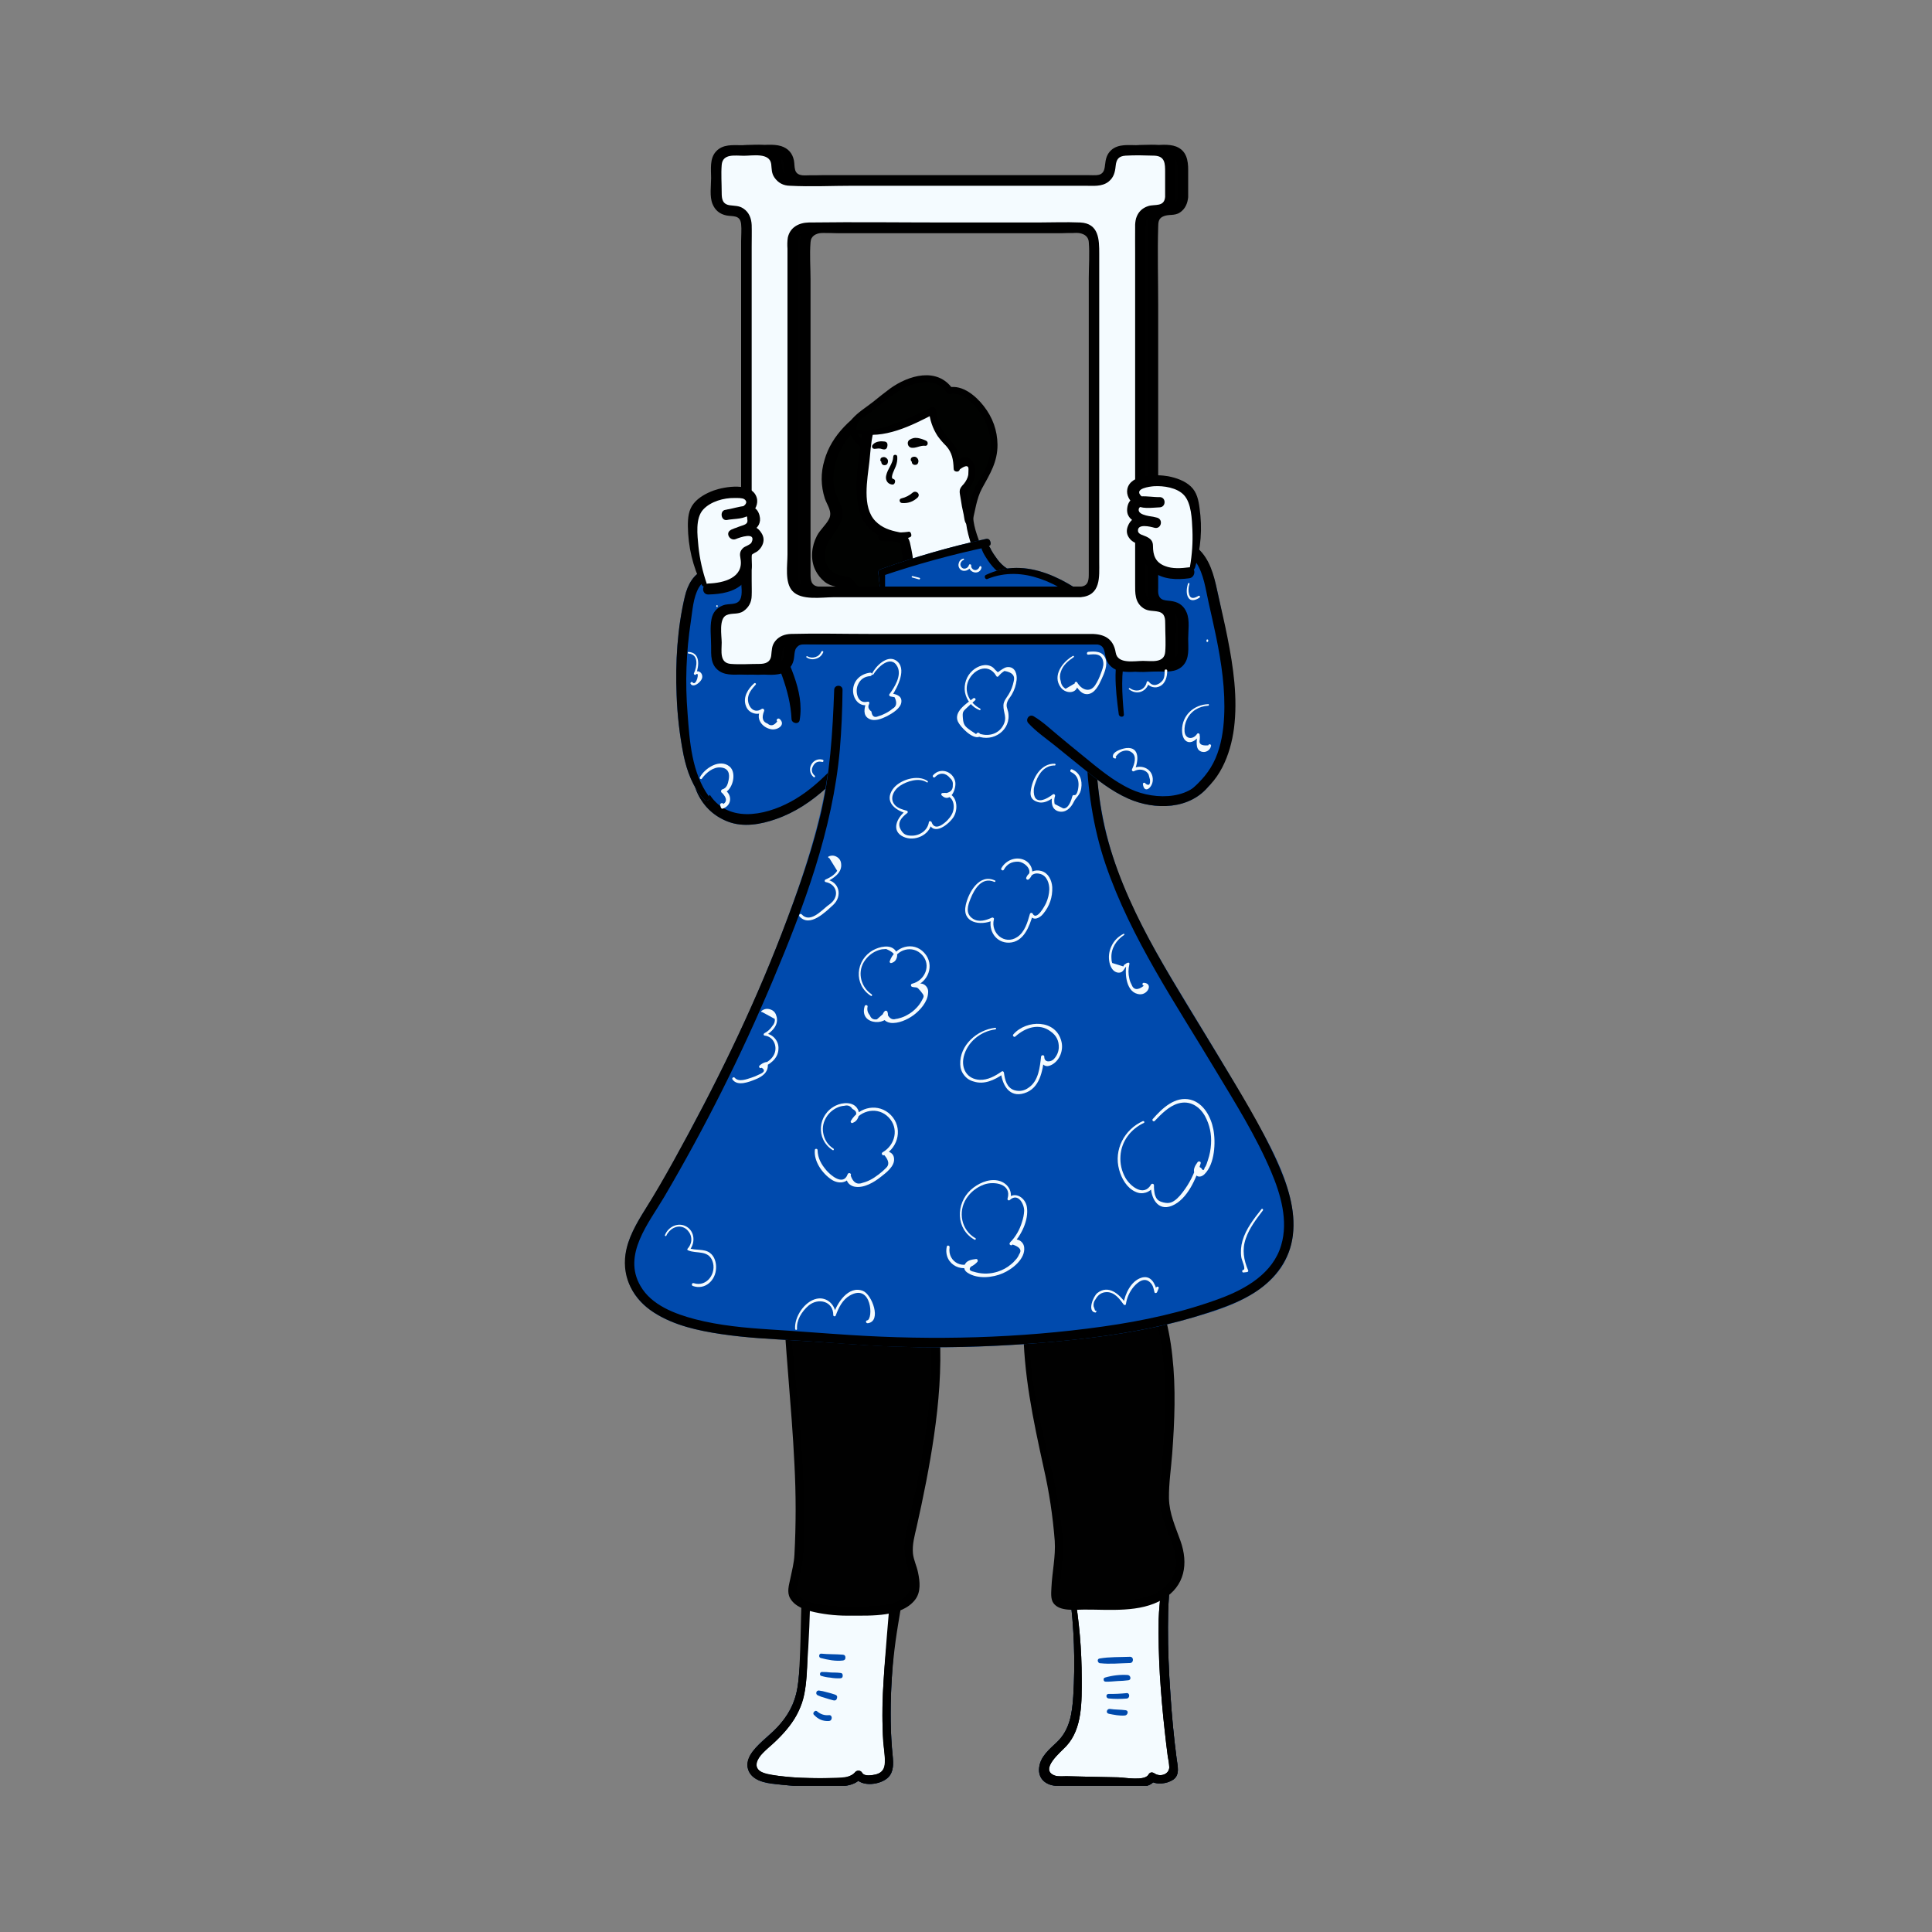
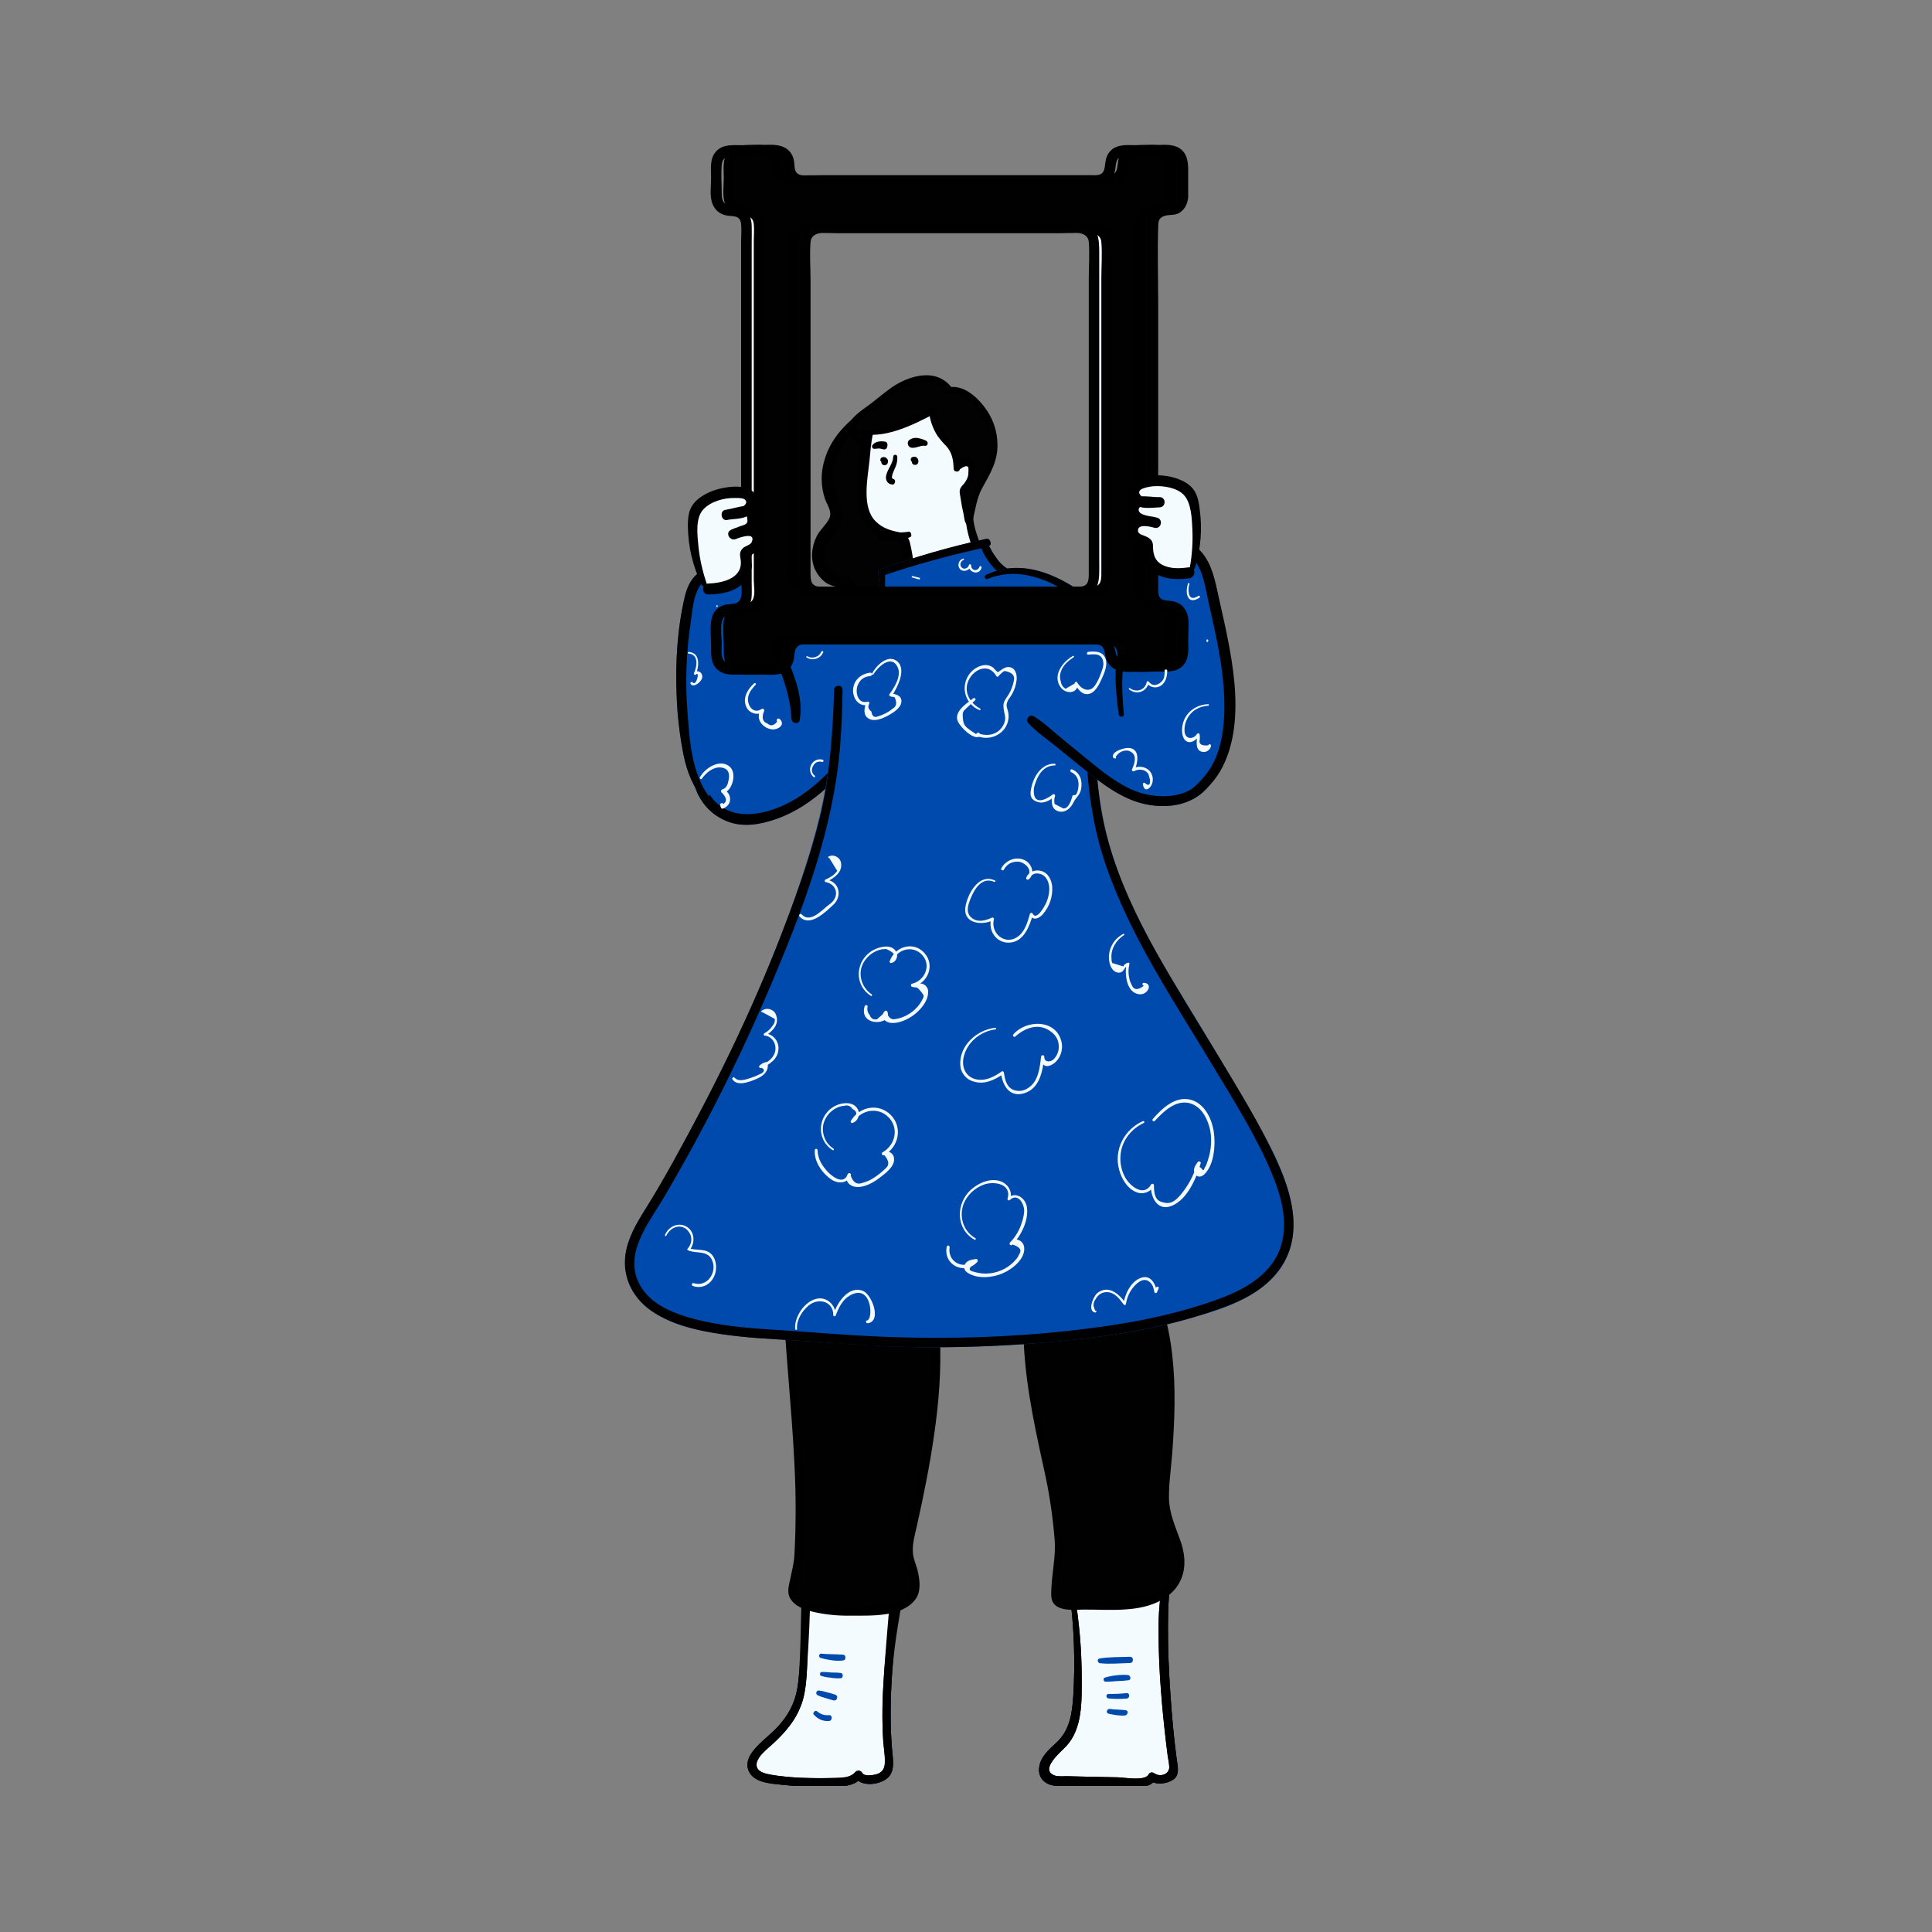
<svg xmlns="http://www.w3.org/2000/svg" width="100" zoomAndPan="magnify" viewBox="0 0 75 75" height="100" preserveAspectRatio="xMidYMid meet" version="1.0">
  <rect x="0" y="0" width="75" height="75" fill="#808080" stroke="none" />
  <defs>
    <clipPath id="9975c9f1c2">
      <path d="M 29 61 L 35 61 L 35 69.324 L 29 69.324 Z M 29 61 " clip-rule="nonzero" />
    </clipPath>
    <clipPath id="e94d50ca2f">
      <path d="M 40 60 L 46 60 L 46 69.324 L 40 69.324 Z M 40 60 " clip-rule="nonzero" />
    </clipPath>
    <clipPath id="f2d75446fd">
      <path d="M 29 61 L 35 61 L 35 69.324 L 29 69.324 Z M 29 61 " clip-rule="nonzero" />
    </clipPath>
    <clipPath id="235d4d3989">
      <path d="M 40 60 L 46 60 L 46 69.324 L 40 69.324 Z M 40 60 " clip-rule="nonzero" />
    </clipPath>
    <clipPath id="47a3b4fa53">
      <path d="M 29 61 L 35 61 L 35 69.324 L 29 69.324 Z M 29 61 " clip-rule="nonzero" />
    </clipPath>
    <clipPath id="cd679daf62">
      <path d="M 40 60 L 46 60 L 46 69.324 L 40 69.324 Z M 40 60 " clip-rule="nonzero" />
    </clipPath>
    <clipPath id="28f6e273a3">
      <path d="M 29 61 L 36 61 L 36 69.324 L 29 69.324 Z M 29 61 " clip-rule="nonzero" />
    </clipPath>
    <clipPath id="f9d65533f7">
      <path d="M 40 60 L 46 60 L 46 69.324 L 40 69.324 Z M 40 60 " clip-rule="nonzero" />
    </clipPath>
    <clipPath id="98a4e66625">
      <path d="M 24.051 21 L 51 21 L 51 53 L 24.051 53 Z M 24.051 21 " clip-rule="nonzero" />
    </clipPath>
    <clipPath id="536493f64b">
      <path d="M 24.051 20 L 51 20 L 51 53 L 24.051 53 Z M 24.051 20 " clip-rule="nonzero" />
    </clipPath>
    <clipPath id="a68cb00d68">
      <path d="M 24.051 20 L 51 20 L 51 53 L 24.051 53 Z M 24.051 20 " clip-rule="nonzero" />
    </clipPath>
    <clipPath id="1b0f7cf453">
      <path d="M 28 5.574 L 46 5.574 L 46 26 L 28 26 Z M 28 5.574 " clip-rule="nonzero" />
    </clipPath>
    <clipPath id="307696c320">
      <path d="M 28 5.574 L 47 5.574 L 47 27 L 28 27 Z M 28 5.574 " clip-rule="nonzero" />
    </clipPath>
    <clipPath id="5e74bd8291">
      <path d="M 27 5.574 L 46 5.574 L 46 26 L 27 26 Z M 27 5.574 " clip-rule="nonzero" />
    </clipPath>
    <clipPath id="5578615f81">
      <path d="M 27 5.574 L 46 5.574 L 46 27 L 27 27 Z M 27 5.574 " clip-rule="nonzero" />
    </clipPath>
  </defs>
  <path fill="#004aad" d="M 34.246 22.672 C 32.602 23.133 31.332 24.406 30.184 25.672 C 29.426 26.508 28.688 27.363 27.965 28.238 C 27.555 28.738 27.129 29.289 27.094 29.938 C 27.051 30.684 27.574 31.391 28.258 31.688 C 28.945 31.984 29.75 31.754 30.438 31.469 C 31.129 31.18 31.719 30.691 32.246 30.164 C 32.695 29.715 33.113 29.23 33.527 28.742 " fill-opacity="1" fill-rule="nonzero" />
  <path fill="#004aad" d="M 34.219 22.582 C 32.992 22.816 31.93 23.668 31.047 24.516 C 30.012 25.504 29.07 26.613 28.148 27.711 C 27.418 28.586 26.508 29.621 27.09 30.824 C 27.34 31.332 27.73 31.691 28.258 31.895 C 28.859 32.125 29.531 32.004 30.121 31.797 C 31.629 31.273 32.656 30.062 33.668 28.883 C 33.832 28.688 33.555 28.406 33.387 28.602 C 32.598 29.527 31.781 30.539 30.691 31.125 C 29.656 31.684 28.191 31.965 27.496 30.758 C 26.828 29.605 27.98 28.516 28.668 27.695 C 29.457 26.762 30.242 25.824 31.098 24.953 C 32.031 24 33.027 23.25 34.27 22.758 C 34.32 22.738 34.34 22.703 34.324 22.648 C 34.309 22.594 34.273 22.574 34.219 22.582 Z M 34.219 22.582 " fill-opacity="1" fill-rule="nonzero" />
  <path fill="#000000" d="M 34.219 22.582 C 32.992 22.816 31.93 23.668 31.047 24.516 C 30.012 25.504 29.07 26.613 28.148 27.711 C 27.418 28.586 26.508 29.621 27.09 30.824 C 27.34 31.332 27.73 31.691 28.258 31.895 C 28.859 32.125 29.531 32.004 30.121 31.797 C 31.629 31.273 32.656 30.062 33.668 28.883 C 33.832 28.688 33.555 28.406 33.387 28.602 C 32.598 29.527 31.781 30.539 30.691 31.125 C 29.656 31.684 28.191 31.965 27.496 30.758 C 26.828 29.605 27.98 28.516 28.668 27.695 C 29.457 26.762 30.242 25.824 31.098 24.953 C 32.031 24 33.027 23.25 34.27 22.758 C 34.32 22.738 34.34 22.703 34.324 22.648 C 34.309 22.594 34.273 22.574 34.219 22.582 Z M 34.219 22.582 " fill-opacity="1" fill-rule="nonzero" />
  <path fill="#010201" d="M 34.023 15.742 C 33.402 16.164 32.824 16.672 32.461 17.332 C 32.102 17.988 31.996 18.816 32.324 19.492 C 32.391 19.625 32.469 19.758 32.484 19.902 C 32.508 20.195 32.262 20.43 32.082 20.668 C 31.84 20.996 31.707 21.426 31.801 21.824 C 31.895 22.223 32.246 22.566 32.656 22.582 C 32.723 22.578 32.785 22.586 32.848 22.609 C 32.93 22.645 32.973 22.73 33.027 22.805 C 33.227 23.07 33.617 23.145 33.941 23.055 C 34.266 22.961 34.531 22.734 34.754 22.484 C 35.531 21.609 35.887 20.445 36.125 19.301 " fill-opacity="1" fill-rule="nonzero" />
  <path fill="#000000" d="M 33.977 15.664 C 33.102 16.133 32.277 16.883 32.004 17.867 C 31.855 18.363 31.863 18.859 32.02 19.352 C 32.113 19.621 32.324 19.863 32.184 20.145 C 32.062 20.383 31.836 20.562 31.711 20.805 C 31.504 21.203 31.449 21.707 31.648 22.125 C 31.738 22.309 31.863 22.465 32.023 22.594 C 32.234 22.754 32.422 22.754 32.66 22.828 C 32.863 22.891 32.992 23.129 33.191 23.223 C 33.395 23.312 33.602 23.344 33.82 23.312 C 34.301 23.254 34.688 22.922 34.988 22.566 C 35.73 21.684 36.215 20.441 36.355 19.301 C 36.387 19.035 35.973 19 35.902 19.238 C 35.559 20.363 35.367 21.508 34.52 22.395 C 34.32 22.605 34.062 22.82 33.758 22.855 C 33.613 22.875 33.477 22.848 33.348 22.777 C 33.227 22.703 33.184 22.586 33.086 22.492 C 32.922 22.332 32.738 22.379 32.539 22.316 C 32.234 22.223 32.043 21.93 32.02 21.621 C 31.977 21.031 32.461 20.734 32.652 20.242 C 32.738 20.016 32.73 19.793 32.621 19.574 C 32.488 19.27 32.367 19.012 32.355 18.672 C 32.305 17.445 33.23 16.547 34.082 15.809 C 34.164 15.742 34.062 15.621 33.973 15.664 Z M 33.977 15.664 " fill-opacity="1" fill-rule="nonzero" />
  <g clip-path="url(#9975c9f1c2)">
    <path fill="#004aad" d="M 31.371 61.578 C 31.324 62.734 31.254 63.895 31.16 65.051 C 31.145 65.348 31.102 65.645 31.027 65.934 C 30.812 66.688 30.238 67.277 29.648 67.789 C 29.379 68.02 29.082 68.344 29.211 68.668 C 29.312 68.922 29.621 69.008 29.891 69.051 C 30.793 69.188 31.699 69.227 32.605 69.172 C 32.875 69.16 33.176 69.117 33.324 68.898 C 33.395 69.082 33.648 69.09 33.844 69.066 C 34.039 69.043 34.25 69.012 34.379 68.867 C 34.531 68.699 34.516 68.445 34.492 68.223 C 34.441 67.645 34.41 67.066 34.41 66.488 C 34.418 65.758 34.473 65.031 34.531 64.305 L 34.758 61.477 " fill-opacity="1" fill-rule="nonzero" />
    <path fill="#004aad" d="M 31.285 61.578 C 31.191 62.816 31.125 64.066 30.988 65.305 C 30.926 65.914 30.695 66.453 30.297 66.918 C 29.969 67.309 29.512 67.594 29.211 68.004 C 28.988 68.309 28.922 68.703 29.234 68.973 C 29.547 69.242 30.031 69.246 30.406 69.289 C 31.012 69.352 31.613 69.375 32.219 69.355 C 32.637 69.344 33.152 69.371 33.441 69.016 L 33.184 68.984 C 33.418 69.398 34.215 69.289 34.496 68.984 C 34.703 68.762 34.676 68.441 34.652 68.16 C 34.613 67.73 34.582 67.297 34.578 66.863 C 34.547 65.07 34.781 63.262 34.926 61.48 C 34.941 61.27 34.613 61.27 34.598 61.48 C 34.488 62.848 34.355 64.219 34.281 65.59 C 34.242 66.262 34.246 66.934 34.285 67.605 C 34.305 67.898 34.379 68.227 34.348 68.52 C 34.312 68.812 34.094 68.883 33.844 68.91 C 33.723 68.922 33.543 68.953 33.469 68.82 C 33.441 68.773 33.398 68.746 33.348 68.742 C 33.293 68.734 33.246 68.75 33.211 68.785 C 32.93 69.129 32.227 69.031 31.832 69.031 C 31.312 69.035 30.793 69.008 30.277 68.945 C 30.062 68.918 29.773 68.902 29.574 68.801 C 29.219 68.613 29.395 68.285 29.609 68.062 C 29.922 67.734 30.273 67.465 30.562 67.113 C 30.809 66.816 30.996 66.488 31.129 66.125 C 31.285 65.68 31.297 65.191 31.328 64.727 C 31.402 63.676 31.449 62.625 31.461 61.574 C 31.461 61.457 31.293 61.461 31.281 61.574 Z M 31.285 61.578 " fill-opacity="1" fill-rule="nonzero" />
  </g>
  <g clip-path="url(#e94d50ca2f)">
    <path fill="#004aad" d="M 41.617 61.844 C 41.805 63.094 41.879 64.355 41.832 65.617 C 41.82 66.051 41.789 66.488 41.676 66.906 C 41.629 67.086 41.559 67.254 41.461 67.414 C 41.188 67.832 40.648 68.086 40.543 68.578 C 40.508 68.711 40.527 68.836 40.602 68.953 C 40.723 69.117 40.953 69.137 41.156 69.141 C 41.953 69.156 43.391 69.176 44.184 69.191 C 44.391 69.195 44.645 69.172 44.719 68.98 C 44.887 69.137 45.152 69.066 45.363 68.988 C 45.41 68.973 45.453 68.953 45.488 68.922 C 45.578 68.84 45.566 68.699 45.551 68.582 C 45.285 66.695 45.055 63.824 45.199 61.926 C 45.234 61.477 45.289 61.02 45.164 60.59 " fill-opacity="1" fill-rule="nonzero" />
    <path fill="#004aad" d="M 41.523 61.844 C 41.699 63.176 41.746 64.512 41.664 65.855 C 41.621 66.508 41.531 67.148 41.039 67.621 C 40.742 67.906 40.387 68.184 40.34 68.621 C 40.293 69.043 40.586 69.289 40.977 69.324 C 41.449 69.375 41.941 69.344 42.418 69.348 C 42.891 69.352 43.387 69.355 43.867 69.363 C 44.219 69.367 44.664 69.422 44.863 69.062 L 44.633 69.125 C 44.887 69.297 45.289 69.254 45.543 69.086 C 45.816 68.898 45.711 68.547 45.676 68.27 C 45.566 67.434 45.488 66.594 45.434 65.754 C 45.375 64.895 45.336 64.031 45.34 63.168 C 45.34 62.781 45.348 62.398 45.375 62.016 C 45.41 61.52 45.461 61.031 45.336 60.543 C 45.277 60.324 44.941 60.418 44.996 60.637 C 45.176 61.348 44.996 62.137 44.98 62.863 C 44.969 63.59 44.984 64.316 45.027 65.039 C 45.074 65.766 45.133 66.477 45.215 67.195 C 45.25 67.523 45.289 67.852 45.332 68.176 C 45.363 68.32 45.383 68.461 45.391 68.609 C 45.383 68.883 45.035 69 44.805 68.836 C 44.711 68.781 44.633 68.801 44.578 68.898 C 44.43 69.145 43.66 69.004 43.418 68.996 L 42.121 68.969 L 41.473 68.953 C 41.312 68.945 41.094 68.98 40.945 68.926 C 40.328 68.699 41.191 68.004 41.395 67.781 C 42.027 67.098 41.992 66.035 41.992 65.16 C 41.992 64.039 41.895 62.926 41.703 61.82 C 41.688 61.719 41.508 61.738 41.523 61.844 Z M 41.523 61.844 " fill-opacity="1" fill-rule="nonzero" />
  </g>
  <g clip-path="url(#f2d75446fd)">
    <path fill="#f4fbff" d="M 31.254 61.102 C 31.207 62.262 31.254 63.895 31.16 65.051 C 31.145 65.348 31.102 65.645 31.027 65.934 C 30.812 66.688 30.238 67.277 29.648 67.789 C 29.379 68.02 29.082 68.344 29.211 68.668 C 29.312 68.922 29.621 69.008 29.891 69.051 C 30.793 69.188 31.699 69.227 32.605 69.172 C 32.875 69.16 33.176 69.117 33.324 68.898 C 33.395 69.082 33.648 69.09 33.844 69.066 C 34.039 69.043 34.25 69.012 34.379 68.867 C 34.531 68.699 34.516 68.445 34.492 68.223 C 34.441 67.645 34.41 67.066 34.41 66.488 C 34.418 65.758 34.473 65.031 34.531 64.305 C 34.609 63.359 34.887 62.168 34.961 61.23 " fill-opacity="1" fill-rule="nonzero" />
  </g>
  <g clip-path="url(#235d4d3989)">
    <path fill="#f4fbff" d="M 41.617 61.844 C 41.805 63.094 41.879 64.355 41.832 65.617 C 41.82 66.051 41.789 66.488 41.676 66.906 C 41.629 67.086 41.559 67.254 41.461 67.414 C 41.188 67.832 40.648 68.086 40.543 68.578 C 40.508 68.711 40.527 68.836 40.602 68.953 C 40.723 69.117 40.953 69.137 41.156 69.141 C 41.953 69.156 43.391 69.176 44.184 69.191 C 44.391 69.195 44.645 69.172 44.719 68.98 C 44.887 69.137 45.152 69.066 45.363 68.988 C 45.41 68.973 45.453 68.953 45.488 68.922 C 45.578 68.84 45.566 68.699 45.551 68.582 C 45.285 66.695 45.055 63.824 45.199 61.926 C 45.234 61.477 45.289 61.02 45.164 60.59 " fill-opacity="1" fill-rule="nonzero" />
  </g>
  <g clip-path="url(#47a3b4fa53)">
    <path fill="#000000" d="M 31.285 61.578 C 31.191 62.816 31.125 64.066 30.988 65.305 C 30.926 65.914 30.695 66.453 30.297 66.918 C 29.969 67.309 29.512 67.594 29.211 68.004 C 28.988 68.309 28.922 68.703 29.234 68.973 C 29.547 69.242 30.031 69.246 30.406 69.289 C 31.012 69.352 31.613 69.375 32.219 69.355 C 32.637 69.344 33.152 69.371 33.441 69.016 L 33.184 68.984 C 33.418 69.398 34.215 69.289 34.496 68.984 C 34.703 68.762 34.676 68.441 34.652 68.16 C 34.613 67.73 34.582 67.297 34.578 66.863 C 34.547 65.07 34.781 63.262 34.926 61.48 C 34.941 61.27 34.613 61.27 34.598 61.48 C 34.488 62.848 34.355 64.219 34.281 65.59 C 34.242 66.262 34.246 66.934 34.285 67.605 C 34.305 67.898 34.379 68.227 34.348 68.52 C 34.312 68.812 34.094 68.883 33.844 68.91 C 33.723 68.922 33.543 68.953 33.469 68.82 C 33.441 68.773 33.398 68.746 33.348 68.742 C 33.293 68.734 33.246 68.75 33.211 68.785 C 32.93 69.129 32.227 69.031 31.832 69.031 C 31.312 69.035 30.793 69.008 30.277 68.945 C 30.062 68.918 29.773 68.902 29.574 68.801 C 29.219 68.613 29.395 68.285 29.609 68.062 C 29.922 67.734 30.273 67.465 30.562 67.113 C 30.809 66.816 30.996 66.488 31.129 66.125 C 31.285 65.68 31.297 65.191 31.328 64.727 C 31.402 63.676 31.449 62.625 31.461 61.574 C 31.461 61.457 31.293 61.461 31.281 61.574 Z M 31.285 61.578 " fill-opacity="1" fill-rule="nonzero" />
  </g>
  <g clip-path="url(#cd679daf62)">
    <path fill="#000000" d="M 41.523 61.844 C 41.699 63.176 41.746 64.512 41.664 65.855 C 41.621 66.508 41.531 67.148 41.039 67.621 C 40.742 67.906 40.387 68.184 40.34 68.621 C 40.293 69.043 40.586 69.289 40.977 69.324 C 41.449 69.375 41.941 69.344 42.418 69.348 C 42.891 69.352 43.387 69.355 43.867 69.363 C 44.219 69.367 44.664 69.422 44.863 69.062 L 44.633 69.125 C 44.887 69.297 45.289 69.254 45.543 69.086 C 45.816 68.898 45.711 68.547 45.676 68.27 C 45.566 67.434 45.488 66.594 45.434 65.754 C 45.375 64.895 45.336 64.031 45.34 63.168 C 45.34 62.781 45.348 62.398 45.375 62.016 C 45.41 61.52 45.461 61.031 45.336 60.543 C 45.277 60.324 44.941 60.418 44.996 60.637 C 45.176 61.348 44.996 62.137 44.98 62.863 C 44.969 63.59 44.984 64.316 45.027 65.039 C 45.074 65.766 45.133 66.477 45.215 67.195 C 45.25 67.523 45.289 67.852 45.332 68.176 C 45.363 68.32 45.383 68.461 45.391 68.609 C 45.383 68.883 45.035 69 44.805 68.836 C 44.711 68.781 44.633 68.801 44.578 68.898 C 44.43 69.145 43.66 69.004 43.418 68.996 L 42.121 68.969 L 41.473 68.953 C 41.312 68.945 41.094 68.98 40.945 68.926 C 40.328 68.699 41.191 68.004 41.395 67.781 C 42.027 67.098 41.992 66.035 41.992 65.16 C 41.992 64.039 41.895 62.926 41.703 61.82 C 41.688 61.719 41.508 61.738 41.523 61.844 Z M 41.523 61.844 " fill-opacity="1" fill-rule="nonzero" />
  </g>
  <g clip-path="url(#28f6e273a3)">
    <path fill="#000000" d="M 31.164 61.102 C 31.086 62.219 31.102 63.336 31.047 64.453 C 31.016 65.094 30.996 65.766 30.691 66.344 C 30.418 66.852 29.996 67.258 29.566 67.637 C 29.266 67.902 28.863 68.309 29.066 68.754 C 29.246 69.152 29.746 69.203 30.125 69.254 C 30.777 69.34 31.43 69.371 32.086 69.355 C 32.531 69.348 33.125 69.398 33.438 69.016 L 33.18 68.98 C 33.43 69.418 34.297 69.281 34.547 68.906 C 34.75 68.605 34.648 68.184 34.621 67.848 C 34.59 67.395 34.57 66.941 34.574 66.484 C 34.574 65.555 34.641 64.629 34.766 63.707 C 34.879 62.879 35.055 62.062 35.129 61.227 C 35.145 61.016 34.816 61.02 34.801 61.227 C 34.742 61.902 34.613 62.566 34.508 63.23 C 34.406 63.887 34.348 64.539 34.305 65.199 C 34.254 65.918 34.242 66.633 34.273 67.352 C 34.289 67.703 34.359 68.066 34.348 68.414 C 34.34 68.664 34.246 68.812 34 68.883 C 33.867 68.918 33.555 68.969 33.465 68.816 C 33.438 68.77 33.398 68.742 33.344 68.738 C 33.293 68.73 33.246 68.746 33.207 68.781 C 33.027 69.004 32.742 69 32.477 69.012 C 32.176 69.023 31.871 69.031 31.57 69.023 C 31 69.016 30.41 68.992 29.852 68.875 C 29.57 68.82 29.27 68.707 29.391 68.352 C 29.477 68.109 29.742 67.934 29.926 67.766 C 30.277 67.465 30.578 67.117 30.836 66.73 C 31.344 65.926 31.332 64.949 31.352 64.027 C 31.371 63.051 31.336 62.078 31.344 61.102 C 31.34 61.047 31.309 61.02 31.254 61.02 C 31.199 61.02 31.168 61.047 31.164 61.102 Z M 31.164 61.102 " fill-opacity="1" fill-rule="nonzero" />
  </g>
  <g clip-path="url(#f9d65533f7)">
    <path fill="#000000" d="M 41.523 61.844 C 41.699 63.176 41.746 64.512 41.664 65.855 C 41.621 66.508 41.531 67.148 41.039 67.621 C 40.742 67.906 40.387 68.184 40.34 68.621 C 40.293 69.043 40.586 69.289 40.977 69.324 C 41.449 69.375 41.941 69.344 42.418 69.348 C 42.891 69.352 43.387 69.355 43.867 69.363 C 44.219 69.367 44.664 69.422 44.863 69.062 L 44.633 69.125 C 44.887 69.297 45.289 69.254 45.543 69.086 C 45.816 68.898 45.711 68.547 45.676 68.27 C 45.566 67.434 45.488 66.594 45.434 65.754 C 45.375 64.895 45.336 64.031 45.34 63.168 C 45.34 62.781 45.348 62.398 45.375 62.016 C 45.41 61.52 45.461 61.031 45.336 60.543 C 45.277 60.324 44.941 60.418 44.996 60.637 C 45.176 61.348 44.996 62.137 44.98 62.863 C 44.969 63.59 44.984 64.316 45.027 65.039 C 45.074 65.766 45.133 66.477 45.215 67.195 C 45.25 67.523 45.289 67.852 45.332 68.176 C 45.363 68.32 45.383 68.461 45.391 68.609 C 45.383 68.883 45.035 69 44.805 68.836 C 44.711 68.781 44.633 68.801 44.578 68.898 C 44.43 69.145 43.66 69.004 43.418 68.996 L 42.121 68.969 L 41.473 68.953 C 41.312 68.945 41.094 68.98 40.945 68.926 C 40.328 68.699 41.191 68.004 41.395 67.781 C 42.027 67.098 41.992 66.035 41.992 65.16 C 41.992 64.039 41.895 62.926 41.703 61.82 C 41.688 61.719 41.508 61.738 41.523 61.844 Z M 41.523 61.844 " fill-opacity="1" fill-rule="nonzero" />
  </g>
  <path fill="#010101" d="M 39.836 51.395 C 39.836 55.156 40.938 56.715 41.125 60.098 C 41.137 60.316 40.879 61.98 41.031 62.137 C 41.199 62.305 41.469 62.316 41.707 62.312 L 43.066 62.301 C 43.609 62.297 44.16 62.293 44.668 62.113 C 45.18 61.938 45.648 61.559 45.785 61.035 C 45.996 60.242 45.41 59.477 45.254 58.676 C 45.164 58.207 45.219 57.73 45.258 57.262 C 45.48 54.684 45.645 52.008 44.508 49.684 C 44.449 49.566 44.441 49.43 44.34 49.512 " fill-opacity="1" fill-rule="nonzero" />
  <path fill="#000000" d="M 39.727 51.395 C 39.719 53.305 40.105 55.109 40.512 56.965 C 40.727 57.906 40.871 58.855 40.945 59.82 C 40.984 60.426 40.844 61.023 40.816 61.629 C 40.809 61.816 40.777 62.078 40.898 62.238 C 41.141 62.566 41.73 62.484 42.078 62.484 C 43.07 62.477 44.254 62.617 45.145 62.082 C 46 61.57 46.141 60.699 45.824 59.812 C 45.629 59.262 45.391 58.758 45.379 58.16 C 45.371 57.586 45.461 57.008 45.504 56.438 C 45.598 55.168 45.652 53.891 45.508 52.621 C 45.445 52.031 45.332 51.449 45.168 50.879 C 45.082 50.594 44.984 50.312 44.867 50.039 C 44.785 49.84 44.695 49.504 44.523 49.363 C 44.461 49.305 44.391 49.297 44.312 49.336 L 44.254 49.363 C 44.082 49.445 44.203 49.746 44.387 49.68 L 44.449 49.656 L 44.281 49.609 C 44.379 49.707 44.441 49.969 44.496 50.094 C 44.609 50.367 44.711 50.641 44.793 50.922 C 44.938 51.402 45.043 51.891 45.109 52.387 C 45.258 53.414 45.254 54.461 45.203 55.496 C 45.176 56.008 45.137 56.52 45.098 57.027 C 45.055 57.539 44.98 58.078 45.059 58.598 C 45.191 59.465 46.031 60.48 45.457 61.332 C 44.859 62.23 43.574 62.129 42.633 62.137 L 41.828 62.145 C 41.664 62.145 41.27 62.191 41.16 62.031 C 41.07 61.895 41.16 61.48 41.172 61.324 C 41.219 60.738 41.297 60.191 41.242 59.602 C 41.164 58.777 41.031 57.961 40.844 57.152 C 40.652 56.305 40.43 55.469 40.262 54.617 C 40.055 53.555 39.945 52.484 39.938 51.398 C 39.934 51.332 39.895 51.297 39.828 51.297 C 39.762 51.297 39.723 51.332 39.719 51.398 Z M 39.727 51.395 " fill-opacity="1" fill-rule="nonzero" />
  <path fill="#010101" d="M 30.457 49.922 C 30.664 53.699 31.234 56.852 30.996 60.613 C 30.984 60.77 30.723 61.715 30.773 61.859 C 30.871 62.137 31.141 62.262 31.387 62.34 C 32.18 62.602 33.273 62.562 34.09 62.5 C 34.496 62.469 34.91 62.391 35.25 62.133 C 35.586 61.879 35.555 61.543 35.473 61.078 C 35.434 60.863 35.332 60.668 35.289 60.453 C 35.223 60.125 35.293 59.785 35.367 59.465 C 36.047 56.445 36.66 53.289 36.125 50.195 C 36.023 49.617 35.875 49.02 35.527 48.582 " fill-opacity="1" fill-rule="nonzero" />
  <path fill="#000000" d="M 30.375 49.922 C 30.461 52.234 30.73 54.535 30.84 56.844 C 30.902 58.016 30.902 59.184 30.84 60.352 C 30.824 60.68 30.742 60.98 30.676 61.301 C 30.625 61.539 30.543 61.809 30.668 62.035 C 30.855 62.375 31.273 62.504 31.629 62.586 C 32.102 62.688 32.578 62.73 33.059 62.719 C 33.816 62.719 35.008 62.777 35.527 62.098 C 35.758 61.797 35.711 61.387 35.637 61.039 C 35.586 60.789 35.469 60.562 35.441 60.312 C 35.406 59.957 35.508 59.605 35.586 59.266 C 35.848 58.098 36.086 56.922 36.258 55.734 C 36.445 54.453 36.551 53.152 36.484 51.855 C 36.457 51.211 36.383 50.57 36.262 49.934 C 36.156 49.402 36 48.887 35.645 48.469 C 35.523 48.324 35.285 48.512 35.383 48.668 C 35.941 49.52 36.047 50.609 36.117 51.602 C 36.188 52.688 36.156 53.773 36.031 54.855 C 35.914 55.949 35.715 57.031 35.492 58.105 C 35.383 58.625 35.25 59.141 35.152 59.664 C 35.062 60.145 35.137 60.5 35.27 60.961 C 35.414 61.461 35.418 61.902 34.898 62.145 C 34.484 62.34 33.992 62.344 33.539 62.363 C 33.062 62.391 32.582 62.375 32.105 62.32 C 31.797 62.281 31.02 62.195 30.941 61.805 C 30.895 61.574 31.039 61.227 31.09 61.004 C 31.152 60.703 31.188 60.395 31.195 60.086 C 31.234 59.047 31.219 58.004 31.164 56.965 C 31.039 54.609 30.719 52.27 30.543 49.918 C 30.535 49.809 30.371 49.809 30.375 49.918 Z M 30.375 49.922 " fill-opacity="1" fill-rule="nonzero" />
  <path fill="#f4fbff" d="M 37.637 19.891 C 37.594 19.043 37.809 18.203 37.777 17.359 C 37.746 16.512 37.375 15.582 36.582 15.293 C 36.102 15.113 35.562 15.203 35.07 15.344 C 34.754 15.43 34.434 15.543 34.195 15.766 C 33.859 16.082 33.746 16.566 33.668 17.02 C 33.574 17.578 33.512 18.137 33.48 18.699 C 33.453 19.141 33.449 19.598 33.605 20.012 C 33.762 20.426 34.32 20.777 34.762 20.836 C 34.855 20.848 34.961 20.848 35.035 20.91 C 35.102 20.977 35.141 21.055 35.148 21.148 C 35.234 21.613 35.352 22.227 35.32 22.723 C 35.281 23.371 36.539 22.906 37.168 22.738 C 37.492 22.656 37.848 22.535 38.012 22.238 C 38.312 21.688 37.551 20.852 37.637 19.891 " fill-opacity="1" fill-rule="nonzero" />
  <path fill="#000000" d="M 37.727 19.891 C 37.723 18.438 38.492 16.402 37.07 15.328 C 36.398 14.824 35.492 14.957 34.75 15.219 C 33.965 15.496 33.633 16.078 33.484 16.863 C 33.324 17.738 33.168 18.711 33.305 19.594 C 33.422 20.383 33.93 20.793 34.664 21.008 C 34.766 21.039 34.855 21 34.941 21.109 C 34.984 21.164 34.988 21.336 35 21.406 C 35.047 21.652 35.09 21.906 35.113 22.156 C 35.141 22.43 35.047 22.816 35.227 23.047 C 35.52 23.418 36.203 23.199 36.578 23.098 C 37.141 22.949 38.055 22.828 38.238 22.164 C 38.32 21.859 38.207 21.535 38.105 21.254 C 37.938 20.805 37.758 20.375 37.773 19.887 C 37.781 19.707 37.512 19.711 37.496 19.887 C 37.445 20.492 37.684 21.023 37.836 21.594 C 37.914 21.879 37.934 22.137 37.672 22.332 C 37.453 22.5 37.148 22.543 36.891 22.617 C 36.676 22.68 36.465 22.742 36.246 22.793 C 36.098 22.824 35.691 22.953 35.555 22.836 C 35.477 22.77 35.512 22.656 35.512 22.555 C 35.512 22.383 35.504 22.211 35.48 22.039 C 35.453 21.703 35.398 21.375 35.32 21.051 C 35.254 20.812 35.121 20.703 34.883 20.656 C 34.543 20.59 34.238 20.488 33.988 20.234 C 33.449 19.688 33.676 18.605 33.75 17.918 C 33.816 17.297 33.844 16.371 34.34 15.91 C 34.609 15.66 35.008 15.562 35.355 15.48 C 35.777 15.379 36.242 15.336 36.641 15.535 C 37.266 15.848 37.547 16.613 37.605 17.27 C 37.684 18.145 37.484 19.016 37.547 19.891 C 37.547 19.953 37.574 19.98 37.637 19.98 C 37.695 19.98 37.727 19.953 37.727 19.891 Z M 37.727 19.891 " fill-opacity="1" fill-rule="nonzero" />
  <path fill="#000000" d="M 35.355 17.84 C 35.355 17.879 35.371 17.906 35.402 17.926 C 35.422 17.934 35.441 17.945 35.461 17.953 L 35.434 17.941 C 35.441 17.941 35.453 17.953 35.434 17.941 C 35.418 17.93 35.434 17.941 35.434 17.941 L 35.418 17.918 L 35.426 17.93 L 35.414 17.902 C 35.414 17.906 35.414 17.91 35.418 17.914 L 35.41 17.883 C 35.414 17.891 35.414 17.895 35.41 17.902 L 35.418 17.871 L 35.418 17.879 L 35.43 17.848 C 35.426 17.852 35.426 17.855 35.422 17.859 L 35.441 17.836 C 35.43 17.844 35.422 17.859 35.41 17.871 C 35.391 17.91 35.391 17.949 35.41 17.988 C 35.438 18.027 35.469 18.047 35.516 18.047 C 35.586 18.051 35.633 18.016 35.648 17.945 C 35.66 17.902 35.652 17.859 35.633 17.82 C 35.586 17.738 35.516 17.711 35.426 17.742 C 35.391 17.754 35.371 17.777 35.359 17.812 C 35.359 17.82 35.359 17.828 35.355 17.836 Z M 35.355 17.84 " fill-opacity="1" fill-rule="nonzero" />
  <path fill="#000000" d="M 34.172 17.848 C 34.172 17.883 34.188 17.91 34.219 17.93 C 34.238 17.941 34.258 17.949 34.281 17.961 L 34.254 17.949 C 34.258 17.949 34.27 17.961 34.254 17.949 C 34.234 17.938 34.254 17.949 34.254 17.949 L 34.234 17.926 C 34.238 17.93 34.238 17.934 34.242 17.938 L 34.23 17.914 L 34.234 17.926 L 34.23 17.895 C 34.23 17.898 34.23 17.906 34.23 17.91 L 34.234 17.879 L 34.234 17.887 L 34.246 17.859 C 34.246 17.863 34.242 17.867 34.242 17.871 L 34.258 17.844 C 34.25 17.855 34.238 17.867 34.23 17.883 C 34.207 17.922 34.207 17.961 34.23 18 C 34.254 18.039 34.289 18.059 34.332 18.059 C 34.406 18.059 34.449 18.027 34.465 17.957 C 34.484 17.891 34.469 17.832 34.418 17.789 C 34.367 17.742 34.309 17.73 34.246 17.754 C 34.211 17.766 34.188 17.789 34.18 17.82 C 34.18 17.828 34.18 17.84 34.18 17.848 Z M 34.172 17.848 " fill-opacity="1" fill-rule="nonzero" />
  <path fill="#000000" d="M 34.676 17.73 C 34.664 18.004 34.457 18.195 34.402 18.457 C 34.363 18.613 34.438 18.773 34.602 18.805 C 34.676 18.824 34.719 18.797 34.742 18.727 C 34.762 18.652 34.734 18.605 34.66 18.586 C 34.547 18.543 34.746 18.18 34.773 18.105 C 34.82 17.984 34.84 17.859 34.832 17.73 C 34.824 17.68 34.801 17.656 34.754 17.656 C 34.703 17.656 34.68 17.68 34.676 17.73 Z M 34.676 17.73 " fill-opacity="1" fill-rule="nonzero" />
  <path fill="#000000" d="M 35.23 20.648 C 34.906 20.691 34.594 20.664 34.266 20.652 C 34.074 20.648 34.02 20.973 34.219 21 C 34.586 21.039 34.945 20.996 35.293 20.867 C 35.367 20.848 35.395 20.801 35.371 20.727 C 35.352 20.652 35.305 20.625 35.23 20.648 Z M 35.23 20.648 " fill-opacity="1" fill-rule="nonzero" />
  <path fill="#000000" d="M 33.941 17.426 C 33.996 17.426 34.051 17.41 34.105 17.41 C 34.156 17.41 34.207 17.418 34.258 17.438 C 34.371 17.469 34.434 17.426 34.449 17.309 C 34.465 17.195 34.414 17.137 34.297 17.137 C 34.152 17.117 33.945 17.152 33.863 17.289 C 33.848 17.32 33.848 17.348 33.863 17.379 C 33.883 17.406 33.906 17.422 33.941 17.422 Z M 33.941 17.426 " fill-opacity="1" fill-rule="nonzero" />
  <path fill="#000000" d="M 35.945 17.105 C 35.844 17.059 35.738 17.023 35.629 17.004 C 35.504 16.984 35.391 17.012 35.289 17.086 C 35.242 17.133 35.23 17.191 35.246 17.254 C 35.262 17.316 35.301 17.359 35.367 17.379 C 35.555 17.414 35.727 17.281 35.914 17.305 C 36.035 17.32 36.047 17.137 35.941 17.105 Z M 35.945 17.105 " fill-opacity="1" fill-rule="nonzero" />
-   <path fill="#000000" d="M 35.016 19.527 C 35.25 19.547 35.453 19.473 35.625 19.312 C 35.746 19.18 35.566 19.02 35.434 19.121 C 35.305 19.234 35.156 19.309 34.992 19.348 C 34.883 19.371 34.914 19.523 35.016 19.527 Z M 35.016 19.527 " fill-opacity="1" fill-rule="nonzero" />
  <path fill="#010201" d="M 33.297 16.75 C 33.801 16.875 34.332 16.73 34.82 16.555 C 35.293 16.383 35.754 16.18 36.199 15.941 C 36.234 16.406 36.414 16.805 36.738 17.137 C 36.82 17.211 36.898 17.293 36.965 17.383 C 37.027 17.484 37.07 17.59 37.09 17.703 C 37.125 17.863 37.145 18.023 37.141 18.188 C 37.168 18.086 37.219 18 37.301 17.934 C 37.391 17.859 37.484 17.852 37.586 17.91 C 37.648 17.957 37.688 18.02 37.703 18.098 C 37.746 18.27 37.734 18.438 37.676 18.602 C 37.617 18.766 37.516 18.898 37.371 19.004 C 37.426 19.418 37.492 19.75 37.543 19.977 C 37.652 20.453 37.594 20.195 37.652 20.043 C 37.738 19.859 37.816 19.48 37.852 19.281 C 37.91 18.973 38.125 18.719 38.281 18.445 C 38.434 18.18 38.527 17.898 38.566 17.598 C 38.605 17.297 38.59 17 38.512 16.707 C 38.438 16.414 38.309 16.145 38.129 15.902 C 37.945 15.656 37.727 15.457 37.469 15.297 C 37.285 15.188 37.066 15.098 36.867 15.164 C 36.602 14.738 36.012 14.613 35.523 14.738 C 35.039 14.863 34.633 15.18 34.238 15.492 L 33.309 16.23 C 33.246 16.273 33.195 16.328 33.148 16.387 C 33.055 16.531 33.074 16.73 33.156 16.883 C 33.25 17.031 33.363 17.156 33.504 17.266 C 33.562 17.133 33.598 16.996 33.602 16.852 " fill-opacity="1" fill-rule="nonzero" />
  <path fill="#000000" d="M 33.281 16.812 C 34.297 17.078 35.395 16.52 36.273 16.062 L 36.062 15.941 C 36.094 16.297 36.203 16.625 36.398 16.926 C 36.496 17.062 36.605 17.188 36.727 17.309 C 36.961 17.566 37.008 17.848 37.02 18.188 C 37.02 18.258 37.055 18.297 37.125 18.305 C 37.195 18.316 37.242 18.285 37.262 18.219 C 37.508 18.039 37.621 18.059 37.602 18.281 C 37.602 18.363 37.59 18.445 37.566 18.523 C 37.52 18.648 37.449 18.758 37.355 18.852 C 37.211 19.016 37.254 19.109 37.289 19.332 C 37.32 19.555 37.359 19.766 37.41 19.977 C 37.43 20.074 37.438 20.27 37.52 20.344 C 37.555 20.379 37.598 20.391 37.648 20.379 C 37.695 20.363 37.727 20.332 37.742 20.285 C 37.848 19.859 37.91 19.348 38.121 18.961 C 38.43 18.398 38.727 17.93 38.723 17.262 C 38.715 16.703 38.535 16.207 38.191 15.766 C 37.879 15.367 37.375 14.934 36.832 15.035 L 36.984 15.098 C 36.379 14.234 35.266 14.57 34.555 15.082 C 34.328 15.25 34.105 15.43 33.887 15.605 C 33.629 15.809 33.301 16.008 33.09 16.254 C 32.758 16.648 33.098 17.082 33.41 17.355 C 33.445 17.387 33.484 17.398 33.531 17.387 C 33.578 17.371 33.609 17.344 33.625 17.301 C 33.68 17.156 33.711 17.008 33.723 16.852 C 33.734 16.691 33.488 16.691 33.473 16.852 C 33.461 16.984 33.43 17.109 33.375 17.23 L 33.59 17.172 C 33.523 17.117 33.461 17.059 33.402 16.996 C 33.234 16.816 33.207 16.617 33.312 16.395 C 33.383 16.258 33.684 16.098 33.812 15.996 C 34.129 15.742 34.441 15.48 34.777 15.25 C 35.34 14.863 36.27 14.539 36.75 15.23 C 36.789 15.289 36.836 15.309 36.902 15.293 C 37.453 15.191 38.008 15.883 38.223 16.309 C 38.496 16.855 38.531 17.422 38.34 18 C 38.18 18.473 37.816 18.824 37.711 19.316 C 37.645 19.621 37.562 19.918 37.488 20.215 L 37.707 20.156 C 37.766 20.207 37.707 20.094 37.695 20.055 C 37.676 19.969 37.656 19.883 37.637 19.793 C 37.586 19.602 37.551 19.406 37.531 19.207 C 37.52 19.008 37.664 18.922 37.75 18.754 C 37.816 18.621 37.852 18.477 37.855 18.328 C 37.855 18.113 37.789 17.82 37.547 17.766 C 37.277 17.695 37.105 17.938 37.02 18.152 L 37.266 18.188 C 37.266 17.812 37.211 17.449 36.949 17.164 C 36.617 16.801 36.387 16.449 36.34 15.941 C 36.34 15.891 36.316 15.852 36.27 15.824 C 36.223 15.797 36.176 15.797 36.129 15.824 C 35.695 16.055 35.246 16.254 34.781 16.43 C 34.309 16.609 33.832 16.766 33.316 16.688 C 33.234 16.676 33.199 16.793 33.281 16.812 Z M 33.281 16.812 " fill-opacity="1" fill-rule="nonzero" />
  <g clip-path="url(#98a4e66625)">
    <path fill="#004aad" d="M 34.27 23.082 L 34.223 22.223 C 35.555 21.758 36.914 21.375 38.293 21.082 C 38.031 21.137 38.719 22.004 38.809 22.07 C 39.242 22.406 39.793 22.57 40.281 22.801 C 41.664 23.453 42.094 24.988 42.215 26.398 C 42.348 27.891 42.281 29.398 42.465 30.883 C 42.773 33.34 43.891 35.672 45.137 37.789 C 46.461 40.039 47.883 42.227 49.098 44.543 C 50.445 47.121 50.629 49.359 47.555 50.531 C 45.543 51.301 43.398 51.656 41.258 51.867 C 38.02 52.191 34.781 52.203 31.539 51.898 C 29.758 51.734 25.297 51.871 24.547 49.688 C 24.105 48.41 25.078 47.32 25.672 46.281 C 26.523 44.797 27.336 43.289 28.098 41.758 C 29.594 38.742 30.898 35.621 31.836 32.383 C 32.363 30.551 32.5 28.676 32.539 26.781 C 32.57 25.391 32.438 23.41 34.152 22.945 " fill-opacity="1" fill-rule="nonzero" />
  </g>
  <g clip-path="url(#536493f64b)">
    <path fill="#004aad" d="M 34.359 23.082 C 34.359 22.797 34.352 22.512 34.359 22.223 L 34.262 22.352 C 35.598 21.898 36.957 21.523 38.336 21.234 L 38.254 20.93 C 37.895 21.066 38.184 21.508 38.32 21.707 C 38.605 22.137 38.914 22.375 39.391 22.594 C 40.023 22.883 40.645 23.094 41.105 23.641 C 41.52 24.125 41.75 24.742 41.891 25.355 C 42.242 26.906 42.098 28.539 42.215 30.117 C 42.336 31.707 42.738 33.23 43.355 34.699 C 44.633 37.738 46.598 40.445 48.215 43.305 C 49.227 45.102 50.945 47.949 48.824 49.637 C 48.266 50.078 47.59 50.336 46.926 50.562 C 46.141 50.828 45.344 51.039 44.531 51.203 C 42.852 51.551 41.137 51.727 39.426 51.832 C 37.652 51.945 35.879 51.965 34.102 51.887 C 32.836 51.832 31.566 51.707 30.301 51.637 C 29.281 51.578 28.254 51.508 27.254 51.277 C 26.391 51.082 25.363 50.758 24.879 49.953 C 24.102 48.668 25.285 47.336 25.898 46.266 C 26.75 44.781 27.555 43.27 28.316 41.738 C 29.785 38.762 31.074 35.684 32 32.488 C 32.465 30.879 32.641 29.211 32.699 27.539 C 32.738 26.449 32.59 25.203 33.012 24.172 C 33.234 23.617 33.629 23.262 34.199 23.102 C 34.402 23.043 34.312 22.734 34.113 22.793 C 33.023 23.109 32.57 24.02 32.438 25.09 C 32.371 25.629 32.379 26.172 32.367 26.711 C 32.352 27.551 32.312 28.395 32.234 29.23 C 32.062 31 31.602 32.68 31.031 34.355 C 30.465 36.016 29.812 37.641 29.094 39.242 C 28.379 40.84 27.59 42.402 26.762 43.945 C 26.344 44.727 25.922 45.508 25.469 46.273 C 25.117 46.867 24.699 47.43 24.449 48.074 C 24.059 49.086 24.309 50.152 25.18 50.809 C 25.977 51.414 27.027 51.645 28 51.789 C 28.969 51.934 29.965 51.98 30.949 52.039 C 32.508 52.133 34.055 52.277 35.617 52.297 C 37.438 52.32 39.254 52.246 41.066 52.07 C 42.758 51.91 44.445 51.672 46.078 51.211 C 47.336 50.859 48.789 50.43 49.625 49.352 C 50.223 48.582 50.312 47.609 50.121 46.676 C 49.844 45.32 49.09 44.082 48.414 42.895 C 47.562 41.395 46.648 39.93 45.758 38.449 C 44.875 36.996 44.035 35.516 43.43 33.918 C 42.816 32.285 42.562 30.633 42.5 28.898 C 42.453 27.438 42.523 25.859 41.973 24.477 C 41.75 23.922 41.422 23.41 40.953 23.027 C 40.406 22.586 39.711 22.441 39.117 22.082 C 38.938 21.973 38.789 21.828 38.672 21.652 C 38.605 21.566 38.543 21.473 38.488 21.379 C 38.469 21.332 38.449 21.289 38.422 21.25 C 38.332 21.141 38.488 21.172 38.336 21.23 C 38.523 21.156 38.457 20.883 38.254 20.926 C 36.875 21.23 35.52 21.621 34.191 22.094 C 34.129 22.113 34.094 22.156 34.094 22.223 C 34.129 22.508 34.156 22.793 34.184 23.078 C 34.195 23.191 34.363 23.195 34.359 23.078 Z M 34.359 23.082 " fill-opacity="1" fill-rule="nonzero" />
  </g>
  <path fill="#000000" d="M 34.156 23.035 C 34.211 23.031 34.238 23 34.238 22.945 C 34.238 22.891 34.211 22.859 34.156 22.855 C 34.102 22.859 34.074 22.891 34.074 22.945 C 34.074 23 34.102 23.031 34.156 23.035 Z M 34.156 23.035 " fill-opacity="1" fill-rule="nonzero" />
  <g clip-path="url(#a68cb00d68)">
    <path fill="#000000" d="M 34.359 23.082 C 34.359 22.797 34.359 22.512 34.359 22.223 L 34.262 22.352 C 35.598 21.898 36.957 21.527 38.336 21.234 L 38.25 20.93 C 37.93 21.055 38.141 21.426 38.266 21.625 C 38.488 21.984 38.723 22.242 39.098 22.445 C 39.684 22.77 40.355 22.922 40.859 23.379 C 41.293 23.781 41.578 24.309 41.758 24.863 C 42.191 26.215 42.113 27.691 42.164 29.09 C 42.219 30.625 42.426 32.109 42.922 33.566 C 43.906 36.438 45.648 38.973 47.195 41.559 C 47.957 42.824 48.762 44.109 49.34 45.473 C 49.715 46.355 50.02 47.391 49.734 48.344 C 49.414 49.422 48.387 50.023 47.395 50.395 C 45.922 50.945 44.371 51.277 42.816 51.496 C 39.57 51.953 36.258 52.035 32.988 51.824 C 31.949 51.758 30.914 51.672 29.879 51.609 C 28.91 51.547 27.938 51.457 26.996 51.215 C 26.207 51.008 25.293 50.672 24.863 49.922 C 24.152 48.703 25.191 47.473 25.789 46.457 C 27.379 43.75 28.781 40.953 30 38.062 C 31.207 35.199 32.324 32.219 32.602 29.102 C 32.668 28.328 32.699 27.555 32.707 26.777 C 32.707 26.57 32.391 26.57 32.383 26.777 C 32.324 28.438 32.223 30.102 31.832 31.719 C 31.457 33.254 30.914 34.758 30.348 36.23 C 29.176 39.277 27.73 42.215 26.148 45.066 C 25.793 45.707 25.43 46.336 25.043 46.953 C 24.711 47.488 24.375 48.055 24.281 48.688 C 24.145 49.633 24.605 50.453 25.387 50.953 C 26.168 51.453 27.102 51.656 27.996 51.789 C 28.934 51.93 29.879 51.98 30.824 52.031 C 32.16 52.109 33.488 52.242 34.828 52.281 C 36.539 52.328 38.246 52.289 39.953 52.164 C 41.52 52.051 43.086 51.875 44.633 51.559 C 45.402 51.402 46.16 51.203 46.906 50.957 C 47.539 50.75 48.18 50.516 48.742 50.148 C 49.516 49.641 50.074 48.895 50.188 47.961 C 50.312 46.969 49.973 45.969 49.57 45.078 C 48.938 43.68 48.113 42.355 47.324 41.043 C 46.512 39.691 45.664 38.355 44.891 36.977 C 44.129 35.613 43.453 34.188 43.027 32.68 C 42.582 31.121 42.531 29.539 42.477 27.934 C 42.434 26.66 42.402 25.312 41.832 24.145 C 41.59 23.637 41.238 23.219 40.777 22.891 C 40.227 22.508 39.523 22.395 38.984 21.992 C 38.855 21.887 38.746 21.762 38.656 21.625 C 38.59 21.535 38.531 21.445 38.477 21.348 C 38.465 21.312 38.445 21.277 38.426 21.246 C 38.324 21.141 38.508 21.164 38.34 21.23 C 38.441 21.203 38.477 21.137 38.449 21.035 C 38.422 20.934 38.355 20.895 38.254 20.926 C 36.875 21.227 35.523 21.617 34.195 22.094 C 34.129 22.113 34.098 22.152 34.098 22.219 C 34.129 22.504 34.156 22.793 34.184 23.078 C 34.195 23.188 34.363 23.195 34.363 23.078 Z M 34.359 23.082 " fill-opacity="1" fill-rule="nonzero" />
  </g>
  <path fill="#004aad" d="M 31.859 64.363 C 32.133 64.434 32.434 64.496 32.715 64.461 C 32.785 64.453 32.82 64.418 32.82 64.348 C 32.82 64.277 32.785 64.238 32.715 64.234 C 32.438 64.211 32.16 64.223 31.883 64.195 C 31.785 64.184 31.77 64.34 31.859 64.363 Z M 31.859 64.363 " fill-opacity="1" fill-rule="nonzero" />
  <path fill="#004aad" d="M 31.887 65.059 C 32 65.094 32.113 65.117 32.23 65.125 C 32.355 65.148 32.48 65.156 32.605 65.152 C 32.68 65.152 32.715 65.117 32.715 65.047 C 32.715 64.977 32.68 64.941 32.605 64.941 C 32.492 64.926 32.375 64.93 32.258 64.926 C 32.141 64.91 32.027 64.906 31.91 64.906 C 31.863 64.906 31.84 64.93 31.832 64.977 C 31.828 65.02 31.844 65.047 31.887 65.062 Z M 31.887 65.059 " fill-opacity="1" fill-rule="nonzero" />
  <path fill="#004aad" d="M 31.73 65.805 C 31.828 65.852 31.926 65.887 32.031 65.914 C 32.137 65.949 32.246 65.98 32.355 66.008 C 32.426 66.023 32.473 65.996 32.492 65.926 C 32.512 65.855 32.488 65.809 32.418 65.785 C 32.309 65.746 32.203 65.719 32.094 65.691 C 31.988 65.66 31.887 65.637 31.781 65.625 C 31.734 65.629 31.703 65.652 31.691 65.695 C 31.68 65.742 31.691 65.777 31.73 65.801 Z M 31.73 65.805 " fill-opacity="1" fill-rule="nonzero" />
  <path fill="#004aad" d="M 31.609 66.578 C 31.762 66.746 31.953 66.824 32.18 66.809 C 32.324 66.801 32.324 66.566 32.18 66.582 C 32.012 66.598 31.867 66.551 31.738 66.449 C 31.695 66.402 31.648 66.402 31.605 66.449 C 31.562 66.492 31.562 66.535 31.605 66.582 Z M 31.609 66.578 " fill-opacity="1" fill-rule="nonzero" />
  <path fill="#004aad" d="M 42.707 64.566 C 43.086 64.609 43.484 64.566 43.863 64.559 C 44.02 64.559 44.02 64.309 43.863 64.316 C 43.477 64.332 43.062 64.316 42.684 64.383 C 42.57 64.402 42.609 64.559 42.707 64.57 Z M 42.707 64.566 " fill-opacity="1" fill-rule="nonzero" />
  <path fill="#004aad" d="M 42.922 65.281 C 43.074 65.289 43.23 65.266 43.387 65.258 C 43.527 65.254 43.668 65.246 43.809 65.227 C 43.93 65.207 43.891 65.035 43.781 65.023 C 43.484 65.004 43.188 65.039 42.902 65.121 C 42.855 65.133 42.836 65.164 42.844 65.211 C 42.848 65.258 42.875 65.281 42.922 65.281 Z M 42.922 65.281 " fill-opacity="1" fill-rule="nonzero" />
  <path fill="#004aad" d="M 43.035 65.934 C 43.266 65.957 43.5 65.957 43.734 65.938 C 43.871 65.93 43.867 65.711 43.734 65.727 C 43.5 65.75 43.27 65.762 43.035 65.758 C 42.922 65.758 42.926 65.922 43.035 65.934 Z M 43.035 65.934 " fill-opacity="1" fill-rule="nonzero" />
  <path fill="#004aad" d="M 43.035 66.527 C 43.234 66.566 43.469 66.617 43.676 66.594 C 43.777 66.582 43.828 66.41 43.703 66.391 C 43.5 66.363 43.289 66.371 43.086 66.34 C 42.969 66.324 42.914 66.5 43.035 66.523 Z M 43.035 66.527 " fill-opacity="1" fill-rule="nonzero" />
  <path fill="#004aad" d="M 38.312 22.391 C 39.035 22.051 39.902 22.113 40.648 22.402 C 41.391 22.691 42.039 23.188 42.652 23.703 C 43.93 24.781 45.094 25.969 46.141 27.273 C 46.758 28.039 47.363 29.023 47.031 29.949 C 46.699 30.879 45.543 31.266 44.586 31.066 C 43.629 30.867 42.836 30.23 42.074 29.613 L 40.039 27.953 " fill-opacity="1" fill-rule="nonzero" />
  <path fill="#004aad" d="M 38.336 22.473 C 39.727 21.914 41.109 22.664 42.184 23.527 C 43.25 24.395 44.238 25.344 45.145 26.379 C 45.906 27.238 47.332 28.613 46.852 29.902 C 46.41 31.082 44.844 31.082 43.891 30.633 C 43.211 30.316 42.633 29.824 42.055 29.352 C 41.734 29.09 41.41 28.828 41.094 28.562 C 40.777 28.301 40.477 28.012 40.125 27.805 C 39.953 27.707 39.793 27.93 39.918 28.07 C 40.211 28.391 40.582 28.648 40.922 28.918 C 41.277 29.203 41.633 29.492 41.988 29.781 C 42.555 30.242 43.133 30.707 43.805 31.004 C 44.828 31.457 46.207 31.441 46.949 30.484 C 47.859 29.316 46.891 27.887 46.121 26.953 C 45.082 25.695 43.938 24.551 42.68 23.516 C 41.465 22.516 39.855 21.562 38.27 22.32 C 38.184 22.363 38.246 22.516 38.336 22.477 Z M 38.336 22.473 " fill-opacity="1" fill-rule="nonzero" />
  <path fill="#000000" d="M 38.336 22.473 C 39.727 21.914 41.109 22.664 42.184 23.527 C 43.25 24.395 44.238 25.344 45.145 26.379 C 45.906 27.238 47.332 28.613 46.852 29.902 C 46.41 31.082 44.844 31.082 43.891 30.633 C 43.211 30.316 42.633 29.824 42.055 29.352 C 41.734 29.09 41.41 28.828 41.094 28.562 C 40.777 28.301 40.477 28.012 40.125 27.805 C 39.953 27.707 39.793 27.93 39.918 28.07 C 40.211 28.391 40.582 28.648 40.922 28.918 C 41.277 29.203 41.633 29.492 41.988 29.781 C 42.555 30.242 43.133 30.707 43.805 31.004 C 44.828 31.457 46.207 31.441 46.949 30.484 C 47.859 29.316 46.891 27.887 46.121 26.953 C 45.082 25.695 43.938 24.551 42.68 23.516 C 41.465 22.516 39.855 21.562 38.27 22.32 C 38.184 22.363 38.246 22.516 38.336 22.477 Z M 38.336 22.473 " fill-opacity="1" fill-rule="nonzero" />
  <path fill="#004aad" d="M 27.426 30.977 C 26.988 30.477 26.793 29.812 26.684 29.16 C 26.484 28.012 26.41 26.855 26.461 25.691 C 26.488 25.113 26.551 24.535 26.648 23.961 C 26.73 23.477 26.77 22.828 27.148 22.465 C 27.363 22.258 27.684 22.219 27.98 22.188 C 28.406 22.145 28.883 22.113 29.219 22.379 C 29.621 22.699 29.645 23.289 29.734 23.797 C 29.984 25.211 31.004 26.48 30.887 27.914 " fill-opacity="1" fill-rule="nonzero" />
  <path fill="#004aad" d="M 27.52 30.918 C 26.855 30.004 26.77 28.785 26.691 27.688 C 26.594 26.5 26.637 25.312 26.816 24.137 C 26.883 23.703 26.906 23.207 27.125 22.816 C 27.391 22.352 28.051 22.332 28.531 22.359 C 29.113 22.391 29.352 22.766 29.449 23.293 C 29.543 23.766 29.605 24.227 29.766 24.68 C 30.148 25.766 30.672 26.734 30.727 27.91 C 30.73 28.082 31.012 28.141 31.043 27.953 C 31.242 26.785 30.555 25.684 30.176 24.625 C 29.984 24.09 29.941 23.547 29.801 23.004 C 29.684 22.539 29.41 22.148 28.93 22.016 C 28.473 21.887 27.836 21.934 27.391 22.094 C 26.922 22.266 26.695 22.695 26.586 23.156 C 26.293 24.387 26.215 25.719 26.266 26.977 C 26.293 27.762 26.383 28.539 26.535 29.309 C 26.668 29.945 26.898 30.574 27.348 31.051 C 27.434 31.141 27.598 31.02 27.523 30.918 Z M 27.52 30.918 " fill-opacity="1" fill-rule="nonzero" />
  <path fill="#000000" d="M 27.52 30.918 C 26.855 30.004 26.77 28.785 26.691 27.688 C 26.594 26.5 26.637 25.312 26.816 24.137 C 26.883 23.703 26.906 23.207 27.125 22.816 C 27.391 22.352 28.051 22.332 28.531 22.359 C 29.113 22.391 29.352 22.766 29.449 23.293 C 29.543 23.766 29.605 24.227 29.766 24.68 C 30.148 25.766 30.672 26.734 30.727 27.91 C 30.73 28.082 31.012 28.141 31.043 27.953 C 31.242 26.785 30.555 25.684 30.176 24.625 C 29.984 24.09 29.941 23.547 29.801 23.004 C 29.684 22.539 29.41 22.148 28.93 22.016 C 28.473 21.887 27.836 21.934 27.391 22.094 C 26.922 22.266 26.695 22.695 26.586 23.156 C 26.293 24.387 26.215 25.719 26.266 26.977 C 26.293 27.762 26.383 28.539 26.535 29.309 C 26.668 29.945 26.898 30.574 27.348 31.051 C 27.434 31.141 27.598 31.02 27.523 30.918 Z M 27.52 30.918 " fill-opacity="1" fill-rule="nonzero" />
  <path fill="#004aad" d="M 43.527 27.727 C 43.453 27.055 43.379 26.371 43.477 25.703 C 43.539 25.281 43.664 24.875 43.742 24.457 C 43.879 23.738 43.871 23 43.793 22.273 C 43.766 22.129 43.766 21.984 43.793 21.836 C 43.883 21.453 44.312 21.262 44.699 21.172 C 45.203 21.055 45.766 21.027 46.199 21.305 C 46.867 21.738 46.977 22.695 47.141 23.41 C 47.66 25.656 47.883 28.285 46.836 30.418 " fill-opacity="1" fill-rule="nonzero" />
  <path fill="#004aad" d="M 43.629 27.727 C 43.57 27.066 43.508 26.398 43.613 25.738 C 43.711 25.137 43.922 24.559 43.988 23.945 C 44.055 23.305 43.957 22.691 43.957 22.055 C 43.957 21.441 44.789 21.297 45.266 21.281 C 46.5 21.238 46.703 22.391 46.91 23.348 C 47.148 24.43 47.34 25.512 47.363 26.621 C 47.387 27.277 47.34 27.934 47.23 28.582 C 47.117 29.211 46.898 29.781 46.699 30.383 C 46.645 30.543 46.875 30.621 46.957 30.492 C 47.625 29.469 47.789 28.039 47.785 26.844 C 47.785 25.578 47.555 24.344 47.293 23.109 C 47.086 22.145 46.781 21.039 45.629 20.91 C 45.105 20.848 44.449 20.953 44.004 21.258 C 43.496 21.609 43.605 22.117 43.645 22.656 C 43.715 23.566 43.574 24.398 43.402 25.285 C 43.246 26.102 43.32 26.906 43.43 27.723 C 43.445 27.852 43.645 27.859 43.629 27.723 Z M 43.629 27.727 " fill-opacity="1" fill-rule="nonzero" />
  <path fill="#000000" d="M 43.629 27.727 C 43.559 26.934 43.504 26.148 43.691 25.367 C 43.863 24.633 44.023 23.938 44.023 23.176 C 44.023 22.816 43.969 22.465 43.957 22.109 C 43.941 21.664 44.27 21.48 44.656 21.375 C 45.305 21.195 46.043 21.227 46.438 21.84 C 46.734 22.297 46.801 22.867 46.918 23.391 C 47.016 23.836 47.121 24.277 47.211 24.723 C 47.418 25.742 47.574 26.785 47.52 27.828 C 47.492 28.375 47.406 28.926 47.188 29.434 C 46.961 29.961 46.621 30.328 46.195 30.699 C 46.066 30.812 46.23 30.996 46.367 30.926 C 47.332 30.43 47.77 29.285 47.902 28.281 C 48.055 27.102 47.879 25.891 47.648 24.734 C 47.543 24.191 47.41 23.652 47.293 23.113 C 47.168 22.539 47.051 21.918 46.664 21.457 C 46.238 20.949 45.586 20.84 44.961 20.934 C 44.402 21.016 43.684 21.246 43.602 21.895 C 43.547 22.305 43.668 22.762 43.676 23.176 C 43.684 23.719 43.629 24.258 43.512 24.789 C 43.414 25.258 43.312 25.723 43.305 26.207 C 43.301 26.715 43.363 27.223 43.43 27.727 C 43.445 27.852 43.645 27.859 43.629 27.727 Z M 43.629 27.727 " fill-opacity="1" fill-rule="nonzero" />
  <path fill="#f4fbff" d="M 28.973 7.008 L 28.973 24.812 L 44.27 24.812 L 44.27 7.008 Z M 42.469 22.98 L 30.773 22.98 L 30.773 8.844 L 42.469 8.844 Z M 42.469 22.98 " fill-opacity="1" fill-rule="nonzero" />
  <g clip-path="url(#1b0f7cf453)">
    <path fill="#010101" d="M 45.922 7.648 L 45.922 6.367 C 45.922 6.223 45.871 6.098 45.766 5.996 C 45.664 5.895 45.543 5.844 45.398 5.844 L 44.117 5.844 C 43.973 5.844 43.848 5.895 43.746 5.996 C 43.645 6.098 43.59 6.223 43.59 6.367 L 43.59 6.484 C 43.59 6.629 43.539 6.75 43.438 6.855 C 43.336 6.957 43.211 7.008 43.066 7.008 L 31.148 7.008 C 31.004 7.008 30.883 6.957 30.781 6.855 C 30.676 6.75 30.625 6.629 30.625 6.484 L 30.625 6.367 C 30.625 6.223 30.574 6.098 30.473 5.996 C 30.371 5.895 30.246 5.844 30.102 5.844 L 28.82 5.844 C 28.676 5.844 28.551 5.895 28.449 5.996 C 28.348 6.098 28.297 6.223 28.297 6.367 L 28.297 7.648 C 28.297 7.793 28.348 7.918 28.449 8.02 C 28.551 8.121 28.676 8.172 28.82 8.172 L 28.938 8.172 C 29.082 8.172 29.207 8.223 29.309 8.324 C 29.41 8.43 29.461 8.551 29.461 8.695 L 29.461 23.125 C 29.461 23.27 29.41 23.395 29.309 23.496 C 29.207 23.598 29.082 23.648 28.938 23.648 L 28.82 23.648 C 28.676 23.648 28.551 23.699 28.449 23.801 C 28.348 23.906 28.297 24.027 28.297 24.172 L 28.297 25.453 C 28.297 25.598 28.348 25.723 28.449 25.824 C 28.551 25.926 28.676 25.977 28.82 25.977 L 30.102 25.977 C 30.246 25.977 30.371 25.926 30.473 25.824 C 30.574 25.723 30.625 25.598 30.625 25.453 L 30.625 25.336 C 30.625 25.191 30.676 25.07 30.781 24.965 C 30.883 24.863 31.004 24.812 31.148 24.812 L 43.066 24.812 C 43.211 24.812 43.336 24.863 43.438 24.965 C 43.539 25.07 43.59 25.191 43.59 25.336 C 43.59 25.48 43.645 25.605 43.746 25.707 C 43.848 25.809 43.973 25.863 44.117 25.863 L 45.398 25.863 C 45.543 25.863 45.664 25.809 45.766 25.707 C 45.871 25.605 45.922 25.48 45.922 25.336 L 45.922 24.055 C 45.922 23.91 45.871 23.789 45.766 23.688 C 45.664 23.582 45.543 23.531 45.398 23.531 L 45.281 23.531 C 45.137 23.531 45.012 23.48 44.91 23.379 C 44.809 23.277 44.758 23.152 44.758 23.008 L 44.758 8.695 C 44.758 8.551 44.809 8.43 44.91 8.324 C 45.012 8.223 45.137 8.172 45.281 8.172 L 45.398 8.172 C 45.543 8.172 45.664 8.121 45.766 8.02 C 45.871 7.918 45.922 7.793 45.922 7.648 Z M 42.434 22.98 L 31.785 22.98 C 31.641 22.98 31.516 22.93 31.414 22.828 C 31.312 22.727 31.262 22.602 31.262 22.457 L 31.262 9.367 C 31.262 9.223 31.312 9.098 31.414 8.996 C 31.516 8.895 31.641 8.844 31.785 8.844 L 42.434 8.844 C 42.578 8.844 42.703 8.895 42.805 8.996 C 42.906 9.098 42.957 9.223 42.957 9.367 L 42.957 22.453 C 42.957 22.598 42.906 22.723 42.805 22.828 C 42.703 22.93 42.578 22.98 42.434 22.98 Z M 42.434 22.98 " fill-opacity="1" fill-rule="nonzero" />
  </g>
  <g clip-path="url(#307696c320)">
    <path fill="#000000" d="M 46.125 7.648 L 46.125 6.605 C 46.125 6.227 46.066 5.855 45.664 5.691 C 45.367 5.574 44.969 5.637 44.656 5.637 C 44.312 5.637 43.91 5.578 43.633 5.824 C 43.453 5.984 43.41 6.172 43.387 6.398 C 43.363 6.621 43.32 6.777 43.055 6.805 C 42.965 6.812 42.867 6.805 42.777 6.805 L 31.898 6.805 C 31.656 6.805 31.395 6.828 31.152 6.805 C 30.789 6.766 30.867 6.48 30.82 6.227 C 30.762 5.945 30.598 5.762 30.324 5.672 C 30.016 5.578 29.621 5.637 29.301 5.637 C 28.941 5.637 28.551 5.586 28.281 5.883 C 28.031 6.16 28.098 6.562 28.098 6.91 C 28.098 7.219 28.031 7.621 28.152 7.918 C 28.25 8.16 28.426 8.309 28.684 8.363 C 28.938 8.414 29.219 8.332 29.262 8.695 C 29.285 8.91 29.262 9.141 29.262 9.355 L 29.262 22.523 C 29.262 22.723 29.328 23.066 29.23 23.262 C 29.105 23.516 28.773 23.41 28.555 23.5 C 28.312 23.598 28.164 23.773 28.109 24.031 C 28.043 24.359 28.098 24.738 28.098 25.07 C 28.098 25.434 28.066 25.816 28.41 26.051 C 28.691 26.25 29.102 26.18 29.43 26.18 C 29.742 26.18 30.164 26.25 30.449 26.094 C 30.668 25.973 30.793 25.789 30.824 25.539 C 30.855 25.297 30.84 25.051 31.16 25.016 C 31.426 24.988 31.703 25.016 31.969 25.016 L 42.82 25.016 C 42.902 25.016 42.984 25.008 43.062 25.016 C 43.352 25.047 43.355 25.25 43.402 25.477 C 43.461 25.758 43.625 25.941 43.895 26.031 C 44.207 26.129 44.602 26.066 44.922 26.066 C 45.262 26.066 45.645 26.117 45.91 25.852 C 46.188 25.574 46.125 25.152 46.125 24.797 C 46.125 24.484 46.191 24.086 46.07 23.789 C 45.973 23.543 45.793 23.395 45.535 23.344 C 45.285 23.289 45.004 23.363 44.961 23.008 C 44.953 22.949 44.961 22.887 44.961 22.828 L 44.961 11.867 C 44.961 10.848 44.93 9.824 44.961 8.805 C 44.965 8.648 44.965 8.488 45.145 8.406 C 45.359 8.301 45.59 8.395 45.809 8.246 C 46.016 8.105 46.105 7.887 46.125 7.645 C 46.148 7.383 45.738 7.387 45.719 7.645 C 45.688 8.047 45.316 7.918 45.062 8 C 44.824 8.078 44.664 8.234 44.586 8.473 C 44.559 8.582 44.547 8.695 44.555 8.809 C 44.551 9.152 44.555 9.496 44.555 9.84 L 44.555 22.668 C 44.555 23.02 44.531 23.379 44.867 23.609 C 45.062 23.742 45.258 23.695 45.469 23.75 C 45.723 23.816 45.719 24.031 45.719 24.246 C 45.719 24.594 45.746 24.953 45.719 25.301 C 45.684 25.758 45.188 25.656 44.859 25.656 C 44.527 25.656 43.871 25.793 43.797 25.336 C 43.707 24.785 43.348 24.609 42.844 24.609 L 34.199 24.609 C 33.199 24.609 32.199 24.582 31.199 24.609 C 30.961 24.617 30.738 24.691 30.586 24.883 C 30.438 25.066 30.453 25.238 30.426 25.453 C 30.391 25.719 30.191 25.773 29.961 25.773 C 29.598 25.773 29.223 25.801 28.863 25.773 C 28.41 25.738 28.504 25.273 28.504 24.945 C 28.504 24.684 28.387 24.027 28.684 23.883 C 28.902 23.781 29.133 23.871 29.352 23.723 C 29.559 23.578 29.664 23.375 29.668 23.125 C 29.676 22.934 29.668 22.738 29.668 22.551 L 29.668 9.582 C 29.668 9.301 29.676 9.016 29.668 8.734 C 29.66 8.48 29.57 8.246 29.352 8.098 C 29.18 7.98 29.02 7.996 28.824 7.969 C 28.531 7.93 28.504 7.719 28.504 7.484 C 28.504 7.129 28.477 6.758 28.504 6.406 C 28.539 5.949 29.031 6.047 29.363 6.047 C 29.695 6.047 30.363 5.914 30.426 6.367 C 30.449 6.562 30.434 6.723 30.555 6.895 C 30.699 7.102 30.902 7.207 31.152 7.211 C 31.977 7.254 32.812 7.211 33.633 7.211 L 42.602 7.211 C 42.91 7.211 43.262 7.258 43.523 7.051 C 43.723 6.891 43.77 6.691 43.797 6.449 C 43.824 6.184 43.91 6.062 44.184 6.043 C 44.547 6.02 44.93 6.031 45.297 6.043 C 45.719 6.059 45.719 6.352 45.719 6.688 L 45.719 7.648 C 45.719 7.91 46.125 7.91 46.125 7.648 Z M 46.125 7.648 " fill-opacity="1" fill-rule="nonzero" />
  </g>
  <path fill="#000000" d="M 42.434 22.773 L 32.188 22.773 C 32.051 22.781 31.918 22.781 31.785 22.773 C 31.473 22.742 31.465 22.5 31.465 22.266 L 31.465 10.855 C 31.465 10.379 31.426 9.883 31.465 9.402 C 31.5 8.906 32.223 9.047 32.574 9.047 L 41.605 9.047 C 41.957 9.047 42.715 8.898 42.754 9.395 C 42.793 9.859 42.754 10.348 42.754 10.812 L 42.754 22.246 C 42.754 22.484 42.758 22.75 42.434 22.773 C 42.172 22.797 42.172 23.203 42.434 23.184 C 43.23 23.117 43.16 22.395 43.16 21.812 L 43.16 9.848 C 43.16 9.305 43.152 8.672 42.418 8.637 C 41.863 8.613 41.301 8.637 40.742 8.637 L 37.375 8.637 C 35.543 8.637 33.711 8.613 31.883 8.637 C 31.504 8.645 31.152 8.82 31.07 9.227 C 31.051 9.367 31.047 9.512 31.059 9.652 L 31.059 21.527 C 31.059 21.938 30.945 22.605 31.242 22.938 C 31.59 23.324 32.391 23.184 32.852 23.184 L 42.434 23.184 C 42.695 23.18 42.695 22.773 42.434 22.773 Z M 42.434 22.773 " fill-opacity="1" fill-rule="nonzero" />
  <g clip-path="url(#5e74bd8291)">
-     <path fill="#f4fbff" d="M 45.434 7.648 L 45.434 6.367 C 45.434 6.223 45.383 6.098 45.281 5.996 C 45.18 5.895 45.055 5.844 44.91 5.844 L 43.629 5.844 C 43.484 5.844 43.359 5.895 43.258 5.996 C 43.156 6.098 43.105 6.223 43.105 6.367 L 43.105 6.484 C 43.105 6.629 43.055 6.75 42.949 6.855 C 42.848 6.957 42.727 7.008 42.578 7.008 L 30.664 7.008 C 30.52 7.008 30.395 6.957 30.293 6.855 C 30.191 6.75 30.137 6.629 30.137 6.484 L 30.137 6.367 C 30.137 6.223 30.086 6.098 29.984 5.996 C 29.883 5.895 29.758 5.844 29.613 5.844 L 28.332 5.844 C 28.188 5.844 28.066 5.895 27.961 5.996 C 27.859 6.098 27.809 6.223 27.809 6.367 L 27.809 7.648 C 27.809 7.793 27.859 7.918 27.961 8.02 C 28.066 8.121 28.188 8.172 28.332 8.172 L 28.449 8.172 C 28.594 8.172 28.719 8.223 28.82 8.324 C 28.922 8.43 28.973 8.551 28.973 8.695 L 28.973 23.125 C 28.973 23.27 28.922 23.395 28.82 23.496 C 28.719 23.598 28.594 23.648 28.449 23.648 L 28.332 23.648 C 28.188 23.648 28.066 23.699 27.961 23.801 C 27.859 23.906 27.809 24.027 27.809 24.172 L 27.809 25.453 C 27.809 25.598 27.859 25.723 27.961 25.824 C 28.066 25.926 28.188 25.977 28.332 25.977 L 29.613 25.977 C 29.758 25.977 29.883 25.926 29.984 25.824 C 30.086 25.723 30.137 25.598 30.137 25.453 L 30.137 25.336 C 30.137 25.191 30.191 25.07 30.293 24.965 C 30.395 24.863 30.52 24.812 30.664 24.812 L 42.578 24.812 C 42.727 24.812 42.848 24.863 42.949 24.965 C 43.055 25.07 43.105 25.191 43.105 25.336 C 43.105 25.48 43.156 25.605 43.258 25.707 C 43.359 25.809 43.484 25.863 43.629 25.863 L 44.91 25.863 C 45.055 25.863 45.176 25.809 45.281 25.707 C 45.383 25.605 45.434 25.48 45.434 25.336 L 45.434 24.055 C 45.434 23.91 45.383 23.789 45.281 23.688 C 45.176 23.582 45.055 23.531 44.91 23.531 L 44.793 23.531 C 44.648 23.531 44.523 23.48 44.422 23.379 C 44.32 23.277 44.27 23.152 44.27 23.008 L 44.27 8.695 C 44.27 8.551 44.32 8.43 44.422 8.324 C 44.523 8.223 44.648 8.172 44.793 8.172 L 44.91 8.172 C 45.055 8.172 45.18 8.121 45.281 8.02 C 45.383 7.918 45.434 7.793 45.434 7.648 Z M 41.945 22.98 L 31.297 22.98 C 31.152 22.98 31.031 22.93 30.926 22.828 C 30.824 22.727 30.773 22.602 30.773 22.457 L 30.773 9.367 C 30.773 9.223 30.824 9.098 30.926 8.996 C 31.031 8.895 31.152 8.844 31.297 8.844 L 41.945 8.844 C 42.09 8.844 42.215 8.895 42.316 8.996 C 42.418 9.098 42.469 9.223 42.469 9.367 L 42.469 22.453 C 42.469 22.598 42.418 22.723 42.316 22.828 C 42.215 22.93 42.09 22.98 41.945 22.98 Z M 41.945 22.98 " fill-opacity="1" fill-rule="nonzero" />
-   </g>
+     </g>
  <g clip-path="url(#5578615f81)">
    <path fill="#000000" d="M 45.637 7.648 L 45.637 6.605 C 45.637 6.227 45.578 5.855 45.176 5.691 C 44.879 5.574 44.477 5.637 44.168 5.637 C 43.824 5.637 43.418 5.578 43.141 5.824 C 42.965 5.984 42.922 6.172 42.898 6.398 C 42.875 6.621 42.832 6.777 42.566 6.805 C 42.473 6.812 42.379 6.805 42.289 6.805 L 31.41 6.805 C 31.164 6.805 30.906 6.828 30.664 6.805 C 30.301 6.766 30.379 6.48 30.328 6.227 C 30.273 5.945 30.109 5.762 29.836 5.672 C 29.523 5.578 29.129 5.637 28.812 5.637 C 28.453 5.637 28.062 5.586 27.793 5.883 C 27.543 6.16 27.605 6.562 27.605 6.91 C 27.605 7.219 27.539 7.621 27.66 7.918 C 27.758 8.16 27.938 8.309 28.195 8.363 C 28.449 8.414 28.727 8.332 28.77 8.695 C 28.793 8.91 28.77 9.141 28.77 9.355 L 28.77 22.523 C 28.77 22.723 28.836 23.066 28.738 23.262 C 28.617 23.516 28.285 23.41 28.066 23.5 C 27.82 23.598 27.672 23.773 27.621 24.031 C 27.555 24.359 27.605 24.738 27.605 25.07 C 27.605 25.434 27.578 25.816 27.922 26.051 C 28.207 26.246 28.617 26.18 28.941 26.18 C 29.25 26.18 29.676 26.246 29.957 26.094 C 30.18 25.973 30.305 25.789 30.336 25.539 C 30.367 25.293 30.348 25.051 30.668 25.016 C 30.938 24.988 31.215 25.016 31.48 25.016 L 42.332 25.016 C 42.414 25.016 42.496 25.008 42.578 25.016 C 42.863 25.047 42.867 25.25 42.914 25.477 C 42.973 25.758 43.137 25.941 43.406 26.031 C 43.719 26.125 44.113 26.066 44.434 26.066 C 44.773 26.066 45.156 26.117 45.426 25.852 C 45.703 25.574 45.637 25.152 45.637 24.797 C 45.637 24.484 45.703 24.086 45.582 23.789 C 45.484 23.543 45.305 23.395 45.047 23.344 C 44.797 23.289 44.512 23.363 44.473 23.008 C 44.469 22.949 44.469 22.887 44.473 22.828 L 44.473 11.867 C 44.473 10.848 44.441 9.824 44.473 8.805 C 44.477 8.648 44.477 8.488 44.652 8.406 C 44.871 8.301 45.102 8.395 45.32 8.246 C 45.527 8.105 45.617 7.887 45.637 7.645 C 45.656 7.383 45.25 7.387 45.23 7.645 C 45.195 8.047 44.828 7.918 44.574 8 C 44.332 8.078 44.176 8.238 44.102 8.477 C 44.074 8.586 44.062 8.695 44.066 8.809 C 44.062 9.152 44.066 9.5 44.066 9.844 L 44.066 22.668 C 44.066 23.02 44.047 23.379 44.383 23.609 C 44.578 23.742 44.77 23.695 44.984 23.75 C 45.234 23.816 45.234 24.031 45.234 24.246 C 45.234 24.594 45.262 24.953 45.234 25.301 C 45.199 25.758 44.699 25.656 44.371 25.656 C 44.043 25.656 43.387 25.793 43.312 25.336 C 43.223 24.785 42.859 24.609 42.359 24.609 L 33.715 24.609 C 32.711 24.609 31.711 24.582 30.711 24.609 C 30.473 24.617 30.254 24.691 30.098 24.883 C 29.949 25.066 29.965 25.238 29.938 25.453 C 29.902 25.719 29.703 25.773 29.473 25.773 C 29.109 25.773 28.734 25.801 28.371 25.773 C 27.922 25.738 28.016 25.273 28.016 24.945 C 28.016 24.684 27.898 24.027 28.195 23.883 C 28.414 23.781 28.645 23.871 28.863 23.723 C 29.07 23.578 29.176 23.375 29.18 23.125 C 29.188 22.934 29.18 22.738 29.18 22.551 L 29.18 9.582 C 29.18 9.301 29.188 9.016 29.18 8.734 C 29.168 8.48 29.082 8.246 28.863 8.098 C 28.691 7.98 28.531 7.996 28.336 7.969 C 28.043 7.93 28.016 7.719 28.016 7.484 C 28.016 7.129 27.988 6.758 28.016 6.406 C 28.051 5.949 28.543 6.047 28.875 6.047 C 29.207 6.047 29.875 5.914 29.938 6.367 C 29.961 6.562 29.945 6.723 30.066 6.895 C 30.211 7.102 30.41 7.207 30.664 7.211 C 31.484 7.254 32.32 7.211 33.145 7.211 L 42.113 7.211 C 42.426 7.211 42.773 7.258 43.035 7.051 C 43.234 6.891 43.285 6.691 43.309 6.449 C 43.336 6.184 43.422 6.062 43.695 6.043 C 44.059 6.02 44.441 6.031 44.809 6.043 C 45.23 6.059 45.23 6.352 45.23 6.688 L 45.23 7.648 C 45.23 7.91 45.637 7.91 45.637 7.648 Z M 45.637 7.648 " fill-opacity="1" fill-rule="nonzero" />
  </g>
  <path fill="#000000" d="M 41.945 22.773 L 31.699 22.773 C 31.562 22.781 31.43 22.781 31.297 22.773 C 30.984 22.742 30.977 22.5 30.977 22.266 L 30.977 10.855 C 30.977 10.379 30.941 9.883 30.977 9.402 C 31.012 8.906 31.734 9.047 32.086 9.047 L 41.117 9.047 C 41.469 9.047 42.227 8.898 42.266 9.395 C 42.305 9.859 42.266 10.348 42.266 10.812 L 42.266 22.246 C 42.266 22.484 42.27 22.75 41.945 22.773 C 41.688 22.797 41.684 23.203 41.945 23.184 C 42.746 23.117 42.672 22.395 42.672 21.812 L 42.672 9.848 C 42.672 9.305 42.664 8.672 41.934 8.637 C 41.375 8.613 40.812 8.637 40.258 8.637 L 36.887 8.637 C 35.055 8.637 33.227 8.613 31.395 8.637 C 31.016 8.645 30.668 8.82 30.582 9.227 C 30.562 9.367 30.559 9.512 30.57 9.652 L 30.57 21.527 C 30.57 21.938 30.457 22.605 30.758 22.938 C 31.102 23.324 31.902 23.184 32.363 23.184 L 41.945 23.184 C 42.207 23.18 42.207 22.773 41.945 22.773 Z M 41.945 22.773 " fill-opacity="1" fill-rule="nonzero" />
  <path fill="#f4fbff" d="M 46.293 22.02 C 46.492 21.219 46.516 20.414 46.355 19.605 C 46.332 19.449 46.281 19.309 46.203 19.176 C 46.09 19.023 45.945 18.91 45.766 18.84 C 45.273 18.621 44.77 18.598 44.258 18.773 C 44.156 18.801 44.07 18.855 44.004 18.941 C 43.871 19.141 44.07 19.418 44.301 19.484 C 44.527 19.551 44.777 19.492 45.016 19.5 C 44.824 19.523 44.633 19.453 44.438 19.445 C 44.242 19.434 44.012 19.516 43.965 19.703 C 43.914 19.895 44.09 20.086 44.281 20.156 C 44.473 20.227 44.684 20.223 44.875 20.297 C 44.676 20.238 44.469 20.184 44.27 20.238 C 44.074 20.289 43.898 20.496 43.961 20.691 C 44.02 20.879 44.234 20.953 44.414 21.02 C 44.473 21.043 44.539 21.074 44.551 21.137 C 44.559 21.176 44.555 21.211 44.543 21.246 C 44.469 21.609 44.727 21.977 45.062 22.141 C 45.402 22.305 45.793 22.293 46.16 22.238 " fill-opacity="1" fill-rule="nonzero" />
  <path fill="#000000" d="M 46.387 22.047 C 46.621 21.285 46.68 20.512 46.566 19.723 C 46.527 19.418 46.465 19.109 46.23 18.887 C 46 18.664 45.652 18.547 45.348 18.488 C 44.91 18.41 43.879 18.395 43.762 18.988 C 43.719 19.219 43.844 19.438 44.027 19.574 C 44.312 19.781 44.684 19.707 45.016 19.695 L 45.016 19.297 C 44.609 19.316 43.855 19.074 43.762 19.703 C 43.668 20.316 44.426 20.363 44.82 20.488 L 44.926 20.098 C 44.523 19.988 43.969 19.941 43.785 20.422 C 43.715 20.598 43.734 20.758 43.852 20.906 C 43.969 21.062 44.133 21.082 44.281 21.188 C 44.379 21.195 44.395 21.227 44.332 21.277 C 44.32 21.328 44.32 21.375 44.324 21.426 C 44.328 21.504 44.344 21.582 44.367 21.66 C 44.441 21.875 44.57 22.051 44.754 22.191 C 45.152 22.504 45.688 22.512 46.164 22.449 C 46.43 22.414 46.434 21.988 46.164 22.023 C 45.852 22.062 45.52 22.09 45.223 21.973 C 44.848 21.828 44.758 21.551 44.758 21.188 C 44.758 20.996 44.66 20.906 44.492 20.828 C 44.383 20.773 44.188 20.75 44.176 20.609 C 44.156 20.32 44.648 20.441 44.816 20.488 C 45.07 20.555 45.172 20.176 44.926 20.098 C 44.742 20.039 44.18 20.027 44.203 19.777 C 44.227 19.523 44.809 19.703 45.016 19.695 C 45.273 19.688 45.273 19.297 45.016 19.297 C 44.836 19.297 44.43 19.387 44.293 19.246 C 44.012 18.961 44.641 18.887 44.797 18.875 C 45.168 18.852 45.695 18.93 45.961 19.219 C 46.254 19.535 46.27 20.168 46.289 20.574 C 46.309 21.051 46.277 21.523 46.195 21.996 C 46.176 22.059 46.199 22.098 46.262 22.117 C 46.328 22.133 46.367 22.109 46.383 22.047 Z M 46.387 22.047 " fill-opacity="1" fill-rule="nonzero" />
  <path fill="#f4fbff" d="M 27.34 22.676 C 27.016 21.918 26.871 21.125 26.906 20.301 C 26.902 20.145 26.934 19.996 26.988 19.852 C 27.078 19.684 27.203 19.551 27.367 19.453 C 27.82 19.156 28.312 19.059 28.848 19.152 C 28.953 19.164 29.047 19.203 29.125 19.277 C 29.285 19.453 29.137 19.758 28.918 19.859 C 28.699 19.961 28.445 19.941 28.211 19.984 C 28.406 19.977 28.586 19.883 28.777 19.84 C 28.969 19.801 29.207 19.844 29.281 20.023 C 29.359 20.203 29.215 20.426 29.035 20.52 C 28.859 20.617 28.648 20.648 28.473 20.75 C 28.66 20.664 28.859 20.578 29.062 20.598 C 29.266 20.621 29.469 20.797 29.438 21 C 29.41 21.191 29.211 21.297 29.039 21.395 C 28.984 21.426 28.926 21.469 28.922 21.531 C 28.922 21.566 28.93 21.602 28.945 21.633 C 29.082 21.984 28.879 22.391 28.57 22.602 C 28.262 22.812 27.875 22.863 27.504 22.867 " fill-opacity="1" fill-rule="nonzero" />
  <path fill="#000000" d="M 27.434 22.652 C 27.273 22.184 27.164 21.703 27.113 21.211 C 27.074 20.781 26.984 20.117 27.301 19.777 C 27.59 19.465 28.105 19.324 28.516 19.332 C 28.605 19.332 28.816 19.324 28.895 19.379 C 29.07 19.508 28.895 19.645 28.766 19.699 C 28.586 19.773 28.352 19.762 28.156 19.793 C 27.934 19.828 27.984 20.215 28.211 20.188 C 28.344 20.168 28.473 20.141 28.602 20.102 C 28.676 20.074 28.754 20.055 28.828 20.035 C 28.957 19.988 29.016 20.023 29.008 20.152 C 29.059 20.363 28.871 20.375 28.699 20.441 C 28.59 20.48 28.48 20.523 28.371 20.574 C 28.137 20.691 28.344 21.027 28.574 20.922 C 28.695 20.871 29.375 20.625 29.176 21.055 C 29.137 21.145 28.93 21.203 28.855 21.266 C 28.715 21.395 28.711 21.508 28.746 21.688 C 28.879 22.43 28.09 22.633 27.5 22.652 C 27.227 22.66 27.227 23.086 27.5 23.078 C 27.984 23.066 28.512 22.988 28.863 22.629 C 29.027 22.465 29.133 22.273 29.18 22.047 C 29.207 21.895 29.129 21.648 29.18 21.547 C 29.207 21.496 29.352 21.441 29.402 21.402 C 29.48 21.34 29.543 21.266 29.586 21.176 C 29.668 21.012 29.66 20.848 29.559 20.691 C 29.289 20.246 28.754 20.398 28.367 20.57 L 28.57 20.922 C 28.938 20.734 29.637 20.586 29.484 20.008 C 29.316 19.383 28.605 19.734 28.207 19.781 L 28.258 20.176 C 28.555 20.133 28.883 20.156 29.129 19.961 C 29.316 19.812 29.449 19.555 29.375 19.316 C 29.191 18.707 28.133 18.887 27.699 19.043 C 27.418 19.148 27.125 19.305 26.934 19.539 C 26.727 19.789 26.703 20.105 26.703 20.414 C 26.711 21.227 26.895 21.992 27.25 22.719 C 27.301 22.82 27.465 22.75 27.43 22.645 Z M 27.434 22.652 " fill-opacity="1" fill-rule="nonzero" />
  <path fill="#f4fbff" d="M 27.254 30.215 C 27.414 30 27.684 29.766 27.977 29.793 C 28.297 29.82 28.332 30.059 28.285 30.281 C 28.254 30.426 28.219 30.59 28.047 30.641 C 28.016 30.648 27.996 30.672 27.992 30.707 C 27.988 30.738 28 30.766 28.031 30.781 C 28.238 30.992 28.23 31.148 28.016 31.25 L 28.117 31.277 L 28.074 31.199 C 28.051 31.176 28.027 31.168 27.996 31.184 C 27.965 31.195 27.953 31.219 27.957 31.25 L 27.98 31.336 C 28 31.395 28.035 31.41 28.09 31.379 C 28.43 31.238 28.418 30.816 28.109 30.652 L 28.09 30.793 C 28.441 30.68 28.617 30.008 28.324 29.758 C 27.945 29.441 27.363 29.816 27.172 30.172 C 27.156 30.199 27.164 30.223 27.191 30.238 C 27.215 30.254 27.238 30.246 27.254 30.219 Z M 27.254 30.215 " fill-opacity="1" fill-rule="nonzero" />
  <path fill="#f4fbff" d="M 29.277 26.527 C 29.035 26.738 28.828 27.074 28.957 27.406 C 29.008 27.543 29.102 27.637 29.242 27.684 C 29.383 27.73 29.512 27.715 29.637 27.633 L 29.547 27.543 C 29.301 27.879 29.586 28.258 29.953 28.312 C 30.188 28.348 30.516 28.137 30.266 27.91 C 30.199 27.855 30.109 27.945 30.172 28.008 C 30.043 28.172 29.918 28.199 29.797 28.09 C 29.605 28.023 29.559 27.863 29.66 27.609 C 29.691 27.555 29.625 27.484 29.57 27.52 C 29.227 27.758 28.969 27.34 29.051 27.023 C 29.094 26.848 29.215 26.715 29.332 26.582 C 29.352 26.562 29.352 26.547 29.332 26.527 C 29.316 26.512 29.297 26.512 29.277 26.527 Z M 29.277 26.527 " fill-opacity="1" fill-rule="nonzero" />
  <path fill="#f4fbff" d="M 26.734 25.371 C 27.133 25.406 27.059 25.883 26.941 26.129 C 26.93 26.152 26.934 26.172 26.957 26.188 C 26.977 26.203 26.996 26.203 27.016 26.184 C 27.18 26.027 27.031 26.672 26.883 26.488 C 26.852 26.449 26.781 26.5 26.809 26.547 C 26.926 26.723 27.215 26.469 27.254 26.328 C 27.305 26.133 27.105 25.969 26.949 26.117 L 27.023 26.164 C 27.137 25.852 27.195 25.336 26.73 25.309 C 26.691 25.309 26.691 25.367 26.73 25.371 Z M 26.734 25.371 " fill-opacity="1" fill-rule="nonzero" />
  <path fill="#f4fbff" d="M 27.836 23.562 C 27.855 23.562 27.863 23.551 27.863 23.527 C 27.863 23.508 27.855 23.496 27.836 23.492 C 27.812 23.496 27.805 23.508 27.805 23.527 C 27.805 23.551 27.812 23.562 27.836 23.562 Z M 27.836 23.562 " fill-opacity="1" fill-rule="nonzero" />
  <path fill="#f4fbff" d="M 31.633 30.117 C 31.508 30.008 31.484 29.883 31.562 29.738 C 31.637 29.594 31.754 29.539 31.914 29.578 C 31.941 29.586 31.957 29.574 31.965 29.547 C 31.973 29.52 31.961 29.504 31.938 29.492 C 31.535 29.383 31.27 29.895 31.582 30.164 C 31.613 30.195 31.664 30.148 31.633 30.117 Z M 31.633 30.117 " fill-opacity="1" fill-rule="nonzero" />
  <path fill="#f4fbff" d="M 31.312 25.52 C 31.426 25.594 31.551 25.613 31.68 25.57 C 31.812 25.531 31.902 25.449 31.957 25.32 C 31.977 25.273 31.898 25.254 31.883 25.301 C 31.836 25.406 31.758 25.477 31.652 25.508 C 31.543 25.543 31.438 25.531 31.34 25.477 C 31.309 25.457 31.281 25.504 31.312 25.523 Z M 31.312 25.52 " fill-opacity="1" fill-rule="nonzero" />
  <path fill="#f4fbff" d="M 37.391 21.688 C 37.301 21.711 37.242 21.77 37.219 21.859 C 37.191 21.949 37.211 22.027 37.273 22.098 C 37.414 22.23 37.652 22.137 37.699 21.965 L 37.609 21.953 C 37.602 22.254 38.047 22.34 38.102 22.027 C 38.105 21.988 38.047 21.953 38.027 21.996 C 38.004 22.062 37.961 22.109 37.891 22.129 C 37.84 22.137 37.793 22.125 37.754 22.086 C 37.715 22.051 37.695 22.004 37.703 21.949 C 37.699 21.926 37.688 21.91 37.66 21.906 C 37.637 21.902 37.621 21.914 37.613 21.938 C 37.578 22.066 37.406 22.129 37.32 22.016 C 37.234 21.902 37.305 21.781 37.414 21.73 C 37.441 21.719 37.418 21.68 37.391 21.684 Z M 37.391 21.688 " fill-opacity="1" fill-rule="nonzero" />
  <path fill="#f4fbff" d="M 35.41 22.418 C 35.5 22.441 35.586 22.465 35.676 22.492 C 35.695 22.496 35.707 22.488 35.715 22.469 C 35.719 22.449 35.711 22.438 35.695 22.43 C 35.605 22.41 35.516 22.387 35.426 22.363 C 35.41 22.359 35.398 22.367 35.391 22.383 C 35.387 22.402 35.395 22.414 35.41 22.418 Z M 35.41 22.418 " fill-opacity="1" fill-rule="nonzero" />
  <path fill="#f4fbff" d="M 33.902 26.184 C 34.059 25.914 34.586 25.387 34.84 25.883 C 35.012 26.227 34.723 26.684 34.527 26.949 C 34.5 26.992 34.539 27.031 34.578 27.039 L 34.727 27.066 C 34.832 27.277 34.805 27.426 34.648 27.512 C 34.562 27.586 34.469 27.645 34.367 27.695 C 34.281 27.742 34.191 27.777 34.094 27.805 C 33.941 27.871 33.855 27.812 33.828 27.621 C 33.707 27.531 33.68 27.434 33.742 27.324 C 33.758 27.254 33.73 27.227 33.664 27.242 C 33.289 27.332 33.191 26.852 33.297 26.598 C 33.387 26.379 33.547 26.262 33.785 26.246 C 33.867 26.234 33.867 26.105 33.785 26.113 C 33.434 26.152 33.141 26.391 33.117 26.766 C 33.094 27.098 33.336 27.453 33.699 27.363 L 33.621 27.285 C 33.551 27.496 33.492 27.77 33.727 27.898 C 33.945 28.023 34.23 27.902 34.434 27.801 C 34.633 27.695 34.977 27.496 34.992 27.242 C 35.012 27 34.766 26.941 34.578 26.918 L 34.629 27.008 C 34.828 26.691 35.246 25.926 34.773 25.633 C 34.422 25.418 33.992 25.871 33.852 26.148 C 33.84 26.168 33.844 26.184 33.859 26.191 C 33.879 26.203 33.895 26.199 33.902 26.18 Z M 33.902 26.184 " fill-opacity="1" fill-rule="nonzero" />
  <path fill="#f4fbff" d="M 38.051 27.508 C 37.691 27.32 37.43 26.926 37.562 26.508 C 37.719 26.012 38.359 25.684 38.676 26.242 C 38.699 26.281 38.727 26.281 38.758 26.254 C 38.824 26.172 38.902 26.102 38.992 26.047 C 39.293 26.094 39.414 26.23 39.352 26.449 C 39.316 26.629 39.254 26.793 39.16 26.949 C 39.082 27.082 38.961 27.207 38.953 27.375 C 38.945 27.688 39.117 27.844 38.941 28.164 C 38.746 28.52 38.324 28.609 37.969 28.461 L 37.98 28.566 C 37.992 28.559 37.715 28.383 37.672 28.352 C 37.461 28.203 37.398 28.137 37.379 27.875 C 37.355 27.613 37.391 27.613 37.562 27.449 C 37.656 27.359 37.754 27.273 37.855 27.184 C 37.906 27.141 37.832 27.07 37.781 27.109 C 37.523 27.309 37.008 27.629 37.188 28.016 C 37.289 28.227 37.746 28.699 38.008 28.605 C 38.039 28.598 38.051 28.578 38.055 28.547 C 38.059 28.504 38.039 28.469 38 28.449 C 37.977 28.438 37.957 28.438 37.938 28.449 L 37.922 28.465 C 37.898 28.477 37.891 28.496 37.895 28.523 C 37.898 28.547 37.91 28.566 37.934 28.574 C 38.559 28.832 39.27 28.336 39.137 27.641 C 39.105 27.488 39.039 27.418 39.105 27.242 C 39.141 27.141 39.23 27.051 39.281 26.957 C 39.383 26.781 39.441 26.594 39.465 26.398 C 39.488 26.184 39.418 25.91 39.16 25.895 C 39.031 25.887 38.938 25.961 38.84 26.023 C 38.691 26.121 38.773 26.117 38.664 26.031 C 38.609 25.984 38.578 25.926 38.512 25.887 C 38.262 25.738 37.957 25.852 37.754 26.031 C 37.637 26.137 37.551 26.266 37.5 26.414 C 37.449 26.566 37.434 26.719 37.461 26.875 C 37.492 27.031 37.555 27.172 37.656 27.293 C 37.754 27.418 37.879 27.508 38.027 27.566 C 38.059 27.582 38.082 27.527 38.051 27.512 Z M 38.051 27.508 " fill-opacity="1" fill-rule="nonzero" />
-   <path fill="#f4fbff" d="M 36.008 30.32 C 35.625 30.047 34.902 30.273 34.652 30.645 C 34.328 31.121 34.742 31.445 35.172 31.574 L 35.16 31.477 C 34.828 31.73 34.57 32.25 35.07 32.484 C 35.5 32.684 36.094 32.422 36.164 31.945 L 36.059 31.945 C 36.242 32.48 36.844 31.992 37.02 31.711 C 37.242 31.344 37.125 30.715 36.594 30.785 C 36.57 30.785 36.551 30.797 36.543 30.816 C 36.535 30.84 36.539 30.859 36.555 30.875 C 36.891 31.211 37.148 30.609 37.078 30.324 C 36.98 29.934 36.496 29.781 36.223 30.094 C 36.18 30.145 36.25 30.215 36.297 30.168 C 36.477 29.973 36.719 30 36.875 30.199 C 36.961 30.27 37 30.359 36.988 30.469 C 37 30.676 36.883 30.785 36.629 30.801 L 36.594 30.891 C 37.031 30.836 37.105 31.336 36.949 31.613 C 36.906 31.695 36.848 31.77 36.785 31.836 C 36.676 31.949 36.293 32.297 36.164 31.914 C 36.148 31.871 36.066 31.859 36.059 31.914 C 36.012 32.242 35.699 32.449 35.379 32.441 C 35.168 32.438 35.066 32.383 34.965 32.203 C 34.816 31.934 34.992 31.738 35.215 31.566 C 35.234 31.555 35.242 31.539 35.238 31.516 C 35.234 31.492 35.223 31.477 35.203 31.473 C 35.051 31.43 34.883 31.387 34.766 31.277 C 34.5 31.023 34.688 30.672 34.938 30.504 C 35.215 30.32 35.68 30.176 35.98 30.371 C 36.012 30.395 36.039 30.34 36.008 30.32 Z M 36.008 30.32 " fill-opacity="1" fill-rule="nonzero" />
  <path fill="#f4fbff" d="M 40.953 29.648 C 40.395 29.625 40.07 30.227 40.012 30.719 C 39.98 30.926 40.062 31.059 40.258 31.125 C 40.508 31.219 40.742 31.074 40.934 30.93 L 40.855 30.867 C 40.797 31.113 40.809 31.43 41.105 31.5 C 41.375 31.562 41.574 31.355 41.68 31.137 C 41.773 30.938 41.934 30.871 41.973 30.602 C 42.023 30.289 41.922 29.992 41.617 29.867 C 41.559 29.844 41.52 29.941 41.574 29.969 C 41.758 30.055 41.855 30.199 41.867 30.402 C 41.879 30.496 41.844 30.887 41.703 30.867 C 41.664 30.859 41.641 30.871 41.629 30.91 C 41.59 31.059 41.484 31.398 41.277 31.383 L 40.941 31.211 C 40.918 31.105 40.922 31 40.957 30.898 C 40.961 30.871 40.953 30.852 40.93 30.836 C 40.906 30.824 40.887 30.824 40.863 30.844 C 40.695 30.977 40.086 31.367 40.133 30.629 C 40.148 30.527 40.176 30.434 40.215 30.34 C 40.336 30.004 40.566 29.711 40.949 29.715 C 40.969 29.711 40.977 29.699 40.977 29.68 C 40.977 29.664 40.969 29.652 40.949 29.648 Z M 40.953 29.648 " fill-opacity="1" fill-rule="nonzero" />
  <path fill="#f4fbff" d="M 32.188 33.301 L 32.5 33.805 C 32.438 33.898 32.359 33.973 32.262 34.031 C 32.191 34.074 32.113 34.117 32.039 34.148 C 32.02 34.16 32.012 34.18 32.016 34.199 C 32.016 34.223 32.027 34.234 32.051 34.242 C 32.414 34.305 32.59 34.676 32.332 34.988 C 32.266 35.059 32.191 35.121 32.109 35.176 C 31.871 35.367 31.438 35.844 31.121 35.496 C 31.07 35.441 30.988 35.523 31.039 35.578 C 31.438 36.016 32.047 35.402 32.348 35.125 C 32.707 34.793 32.59 34.219 32.074 34.145 L 32.086 34.234 C 32.355 34.098 32.699 33.879 32.652 33.527 C 32.641 33.41 32.582 33.32 32.48 33.262 C 32.379 33.203 32.273 33.199 32.164 33.25 C 32.133 33.266 32.156 33.316 32.188 33.305 Z M 32.188 33.301 " fill-opacity="1" fill-rule="nonzero" />
  <path fill="#f4fbff" d="M 38.629 34.184 C 38.027 33.891 37.602 34.633 37.492 35.125 C 37.328 35.832 38.055 35.953 38.559 35.727 L 38.477 35.66 C 38.355 36.129 38.668 36.613 39.18 36.594 C 39.742 36.57 39.961 35.965 40.094 35.512 L 39.988 35.523 C 40.109 35.77 40.359 35.641 40.492 35.48 C 40.746 35.176 40.863 34.828 40.848 34.434 C 40.828 34.168 40.699 33.891 40.426 33.812 C 40.195 33.746 39.941 33.832 39.844 34.059 C 39.828 34.09 39.832 34.113 39.859 34.137 C 39.887 34.156 39.914 34.156 39.938 34.133 C 40.195 33.918 40.051 33.52 39.777 33.391 C 39.445 33.23 39.043 33.391 38.871 33.707 C 38.855 33.738 38.863 33.762 38.895 33.777 C 38.926 33.797 38.949 33.793 38.969 33.762 C 39.086 33.547 39.27 33.445 39.516 33.449 C 39.777 33.457 40.152 33.801 39.852 34.051 L 39.945 34.121 C 40.043 33.93 40.191 33.867 40.395 33.93 C 40.645 34.004 40.738 34.301 40.734 34.531 C 40.727 34.711 40.684 34.883 40.613 35.047 C 40.574 35.137 40.242 35.773 40.086 35.465 C 40.074 35.445 40.055 35.434 40.031 35.438 C 40.004 35.441 39.988 35.457 39.98 35.48 C 39.891 35.797 39.781 36.188 39.484 36.379 C 39 36.699 38.449 36.223 38.582 35.691 C 38.59 35.668 38.586 35.648 38.566 35.633 C 38.543 35.617 38.523 35.613 38.5 35.625 C 38.277 35.727 38 35.812 37.773 35.668 C 37.457 35.469 37.574 35.141 37.676 34.887 C 37.82 34.523 38.113 34.023 38.598 34.234 C 38.633 34.25 38.664 34.199 38.629 34.18 Z M 38.629 34.184 " fill-opacity="1" fill-rule="nonzero" />
  <path fill="#f4fbff" d="M 33.836 38.598 C 33.434 38.328 33.277 37.781 33.531 37.352 C 33.633 37.184 33.77 37.051 33.941 36.957 C 34.035 36.906 34.133 36.871 34.234 36.852 L 34.402 36.84 C 34.762 36.996 34.816 37.145 34.574 37.277 L 34.637 37.344 C 34.809 36.848 35.426 36.668 35.797 37.07 C 36.168 37.469 35.902 38.07 35.406 38.188 C 35.379 38.195 35.363 38.215 35.363 38.246 C 35.363 38.277 35.379 38.297 35.406 38.309 C 35.609 38.359 35.57 38.273 35.742 38.48 C 35.895 38.668 35.879 38.668 35.777 38.855 C 35.727 38.949 35.66 39.039 35.586 39.117 C 35.477 39.234 35.352 39.332 35.211 39.406 C 35.117 39.461 35.016 39.5 34.91 39.527 C 34.867 39.539 34.824 39.551 34.777 39.555 C 34.633 39.602 34.52 39.531 34.438 39.355 L 34.324 39.324 L 34.043 39.57 C 33.906 39.594 33.812 39.539 33.766 39.41 C 33.68 39.312 33.652 39.199 33.68 39.074 C 33.688 39.008 33.582 39 33.566 39.059 C 33.324 39.871 34.633 39.812 34.453 39.289 C 34.449 39.262 34.434 39.246 34.406 39.238 C 34.379 39.23 34.359 39.238 34.34 39.258 C 34.152 39.461 34.328 39.672 34.566 39.707 C 34.867 39.746 35.227 39.582 35.461 39.41 C 35.715 39.223 36.008 38.895 36.027 38.562 C 36.047 38.422 36 38.309 35.887 38.227 C 35.742 38.129 35.598 38.227 35.441 38.188 L 35.441 38.309 C 36.031 38.16 36.309 37.457 35.879 36.988 C 35.453 36.52 34.73 36.746 34.539 37.316 C 34.531 37.336 34.535 37.355 34.551 37.371 C 34.566 37.387 34.582 37.391 34.605 37.383 C 34.711 37.355 34.777 37.289 34.812 37.184 C 34.844 37.082 34.828 36.988 34.762 36.902 C 34.566 36.641 34.133 36.754 33.898 36.883 C 33.207 37.262 33.129 38.227 33.809 38.66 C 33.844 38.684 33.875 38.629 33.84 38.605 Z M 33.836 38.598 " fill-opacity="1" fill-rule="nonzero" />
  <path fill="#f4fbff" d="M 29.59 39.289 L 30.078 39.555 C 30.09 39.66 30.055 39.75 29.984 39.828 C 29.902 39.953 29.797 40.047 29.668 40.113 C 29.648 40.129 29.641 40.145 29.645 40.168 C 29.652 40.191 29.668 40.203 29.691 40.203 C 30.047 40.246 30.199 40.652 30.043 40.949 C 29.934 41.156 29.723 41.281 29.504 41.352 L 29.559 41.445 C 29.715 41.539 29.684 41.625 29.461 41.715 C 29.371 41.762 29.277 41.801 29.18 41.832 C 28.996 41.891 28.676 42.023 28.52 41.836 C 28.48 41.789 28.398 41.852 28.434 41.902 C 28.625 42.184 29.082 42 29.324 41.902 C 29.613 41.789 29.852 41.605 29.801 41.27 C 29.789 41.234 29.766 41.223 29.734 41.23 C 29.637 41.254 29.555 41.301 29.484 41.367 C 29.465 41.387 29.461 41.41 29.477 41.434 C 29.492 41.461 29.512 41.469 29.539 41.461 C 29.863 41.348 30.207 41.102 30.219 40.727 C 30.23 40.57 30.184 40.434 30.082 40.312 C 29.98 40.195 29.852 40.129 29.695 40.113 L 29.719 40.203 C 29.984 40.039 30.258 39.766 30.133 39.422 C 30.098 39.301 30.02 39.223 29.898 39.184 C 29.777 39.145 29.668 39.164 29.566 39.242 C 29.535 39.262 29.562 39.309 29.594 39.289 Z M 29.59 39.289 " fill-opacity="1" fill-rule="nonzero" />
  <path fill="#f4fbff" d="M 32.355 44.59 C 32.16 44.465 32.031 44.285 31.973 44.059 C 31.914 43.832 31.941 43.617 32.055 43.41 C 32.148 43.242 32.281 43.113 32.453 43.02 C 32.555 42.965 32.664 42.934 32.781 42.926 C 32.914 42.891 33.016 42.934 33.09 43.047 C 33.297 43.148 33.289 43.293 33.062 43.484 L 33.125 43.566 C 33.422 43.082 34.082 42.949 34.496 43.375 C 34.906 43.797 34.758 44.449 34.266 44.73 L 34.328 44.84 C 34.512 45.055 34.531 45.223 34.391 45.344 C 34.352 45.383 34.316 45.418 34.277 45.453 C 34.176 45.543 34.066 45.629 33.953 45.703 C 33.844 45.777 33.723 45.84 33.598 45.883 L 33.496 45.914 C 33.273 46.004 33.117 45.91 33.023 45.633 L 32.906 45.586 C 32.734 46.055 32.238 45.617 32.078 45.43 C 31.879 45.195 31.746 44.961 31.738 44.645 C 31.734 44.613 31.715 44.598 31.684 44.598 C 31.652 44.598 31.633 44.613 31.633 44.645 C 31.586 45.082 31.926 45.559 32.281 45.793 C 32.547 45.969 32.91 45.945 33.031 45.617 C 33.055 45.551 32.949 45.508 32.914 45.57 C 32.773 45.805 32.945 46.031 33.195 46.07 C 33.547 46.125 33.93 45.895 34.191 45.688 C 34.391 45.531 34.738 45.277 34.707 44.977 C 34.699 44.867 34.648 44.785 34.551 44.734 C 34.457 44.68 34.359 44.68 34.266 44.73 C 34.23 44.754 34.223 44.781 34.242 44.816 C 34.266 44.852 34.293 44.859 34.328 44.84 C 34.887 44.52 35.051 43.766 34.582 43.285 C 34.113 42.809 33.359 42.953 33.031 43.512 C 33.02 43.531 33.02 43.555 33.035 43.574 C 33.051 43.594 33.07 43.602 33.094 43.594 C 33.203 43.555 33.277 43.48 33.32 43.367 C 33.359 43.258 33.352 43.152 33.293 43.051 C 33.129 42.754 32.703 42.793 32.445 42.918 C 31.738 43.262 31.656 44.223 32.324 44.648 C 32.359 44.672 32.391 44.613 32.355 44.59 Z M 32.355 44.59 " fill-opacity="1" fill-rule="nonzero" />
  <path fill="#f4fbff" d="M 38.637 39.898 C 37.938 39.973 37.242 40.574 37.277 41.328 C 37.281 41.48 37.332 41.621 37.43 41.742 C 37.523 41.863 37.648 41.945 37.797 41.984 C 38.207 42.117 38.609 41.926 38.941 41.695 L 38.855 41.645 C 38.918 42.133 39.184 42.613 39.754 42.441 C 40.367 42.258 40.477 41.574 40.539 41.023 L 40.41 41.023 C 40.406 41.316 40.566 41.484 40.848 41.324 C 41.145 41.152 41.285 40.766 41.207 40.441 C 41 39.559 39.848 39.574 39.34 40.152 C 39.316 40.18 39.316 40.207 39.34 40.23 C 39.367 40.258 39.395 40.258 39.418 40.234 C 39.801 39.891 40.34 39.699 40.789 40.043 C 41.012 40.199 41.113 40.41 41.102 40.68 C 41.09 40.848 41.023 40.992 40.91 41.113 C 40.789 41.238 40.535 41.254 40.539 41.023 C 40.539 40.941 40.422 40.945 40.414 41.023 C 40.367 41.434 40.316 41.957 39.941 42.215 C 39.773 42.344 39.586 42.379 39.383 42.324 C 39.078 42.227 39.012 41.922 38.973 41.645 C 38.969 41.605 38.926 41.566 38.887 41.594 C 38.633 41.77 38.348 41.934 38.027 41.918 C 37.543 41.891 37.305 41.488 37.41 41.027 C 37.547 40.453 38.062 40.035 38.641 39.961 C 38.676 39.957 38.68 39.895 38.641 39.902 Z M 38.637 39.898 " fill-opacity="1" fill-rule="nonzero" />
  <path fill="#f4fbff" d="M 43.609 36.254 C 43.406 36.359 43.25 36.512 43.152 36.719 C 43.051 36.926 43.023 37.145 43.07 37.367 C 43.109 37.543 43.215 37.75 43.422 37.758 C 43.652 37.766 43.621 37.531 43.801 37.477 L 43.734 37.41 C 43.652 37.793 43.715 38.566 44.25 38.598 C 44.559 38.617 44.773 38.18 44.406 38.152 C 44.332 38.145 44.332 38.258 44.406 38.266 C 44.168 38.453 44.004 38.438 43.922 38.211 C 43.883 38.141 43.855 38.062 43.84 37.984 C 43.797 37.801 43.797 37.621 43.84 37.441 C 43.855 37.383 43.832 37.359 43.773 37.375 C 43.715 37.391 43.699 37.426 43.648 37.449 C 43.625 37.457 43.625 37.508 43.605 37.516 L 43.176 37.383 C 43.152 37.316 43.145 37.25 43.145 37.18 C 43.129 36.809 43.336 36.496 43.637 36.297 C 43.652 36.289 43.656 36.277 43.645 36.262 C 43.637 36.246 43.625 36.246 43.609 36.254 Z M 43.609 36.254 " fill-opacity="1" fill-rule="nonzero" />
  <path fill="#f4fbff" d="M 41.652 25.461 C 41.25 25.691 40.836 26.23 41.18 26.688 C 41.391 26.973 41.895 26.922 41.824 26.504 L 41.727 26.547 C 41.832 26.734 41.984 26.973 42.234 26.945 C 42.508 26.914 42.664 26.582 42.762 26.367 C 42.867 26.137 43.016 25.809 42.91 25.551 C 42.801 25.277 42.5 25.277 42.246 25.305 C 42.18 25.312 42.176 25.422 42.246 25.414 C 42.488 25.391 42.797 25.348 42.832 25.734 C 42.844 25.871 42.781 26.016 42.738 26.137 C 42.68 26.305 42.605 26.461 42.508 26.609 C 42.289 26.918 41.969 26.758 41.816 26.492 C 41.801 26.469 41.781 26.461 41.754 26.473 C 41.727 26.484 41.715 26.504 41.723 26.531 L 41.367 26.738 C 41.258 26.672 41.195 26.578 41.18 26.453 C 41.137 26.328 41.137 26.203 41.18 26.082 C 41.258 25.828 41.469 25.652 41.68 25.512 C 41.695 25.5 41.695 25.488 41.688 25.473 C 41.68 25.461 41.668 25.457 41.652 25.461 Z M 41.652 25.461 " fill-opacity="1" fill-rule="nonzero" />
  <path fill="#f4fbff" d="M 43.305 29.379 C 43.355 29.316 43.41 29.258 43.473 29.211 C 43.625 29.121 43.801 29.102 43.938 29.211 C 44.141 29.359 44.039 29.66 43.945 29.863 C 43.934 29.887 43.938 29.906 43.957 29.926 C 43.977 29.945 43.996 29.949 44.02 29.938 C 44.211 29.836 44.461 29.852 44.586 30.059 L 44.641 30.262 C 44.66 30.465 44.602 30.516 44.469 30.422 C 44.461 30.367 44.363 30.379 44.367 30.434 C 44.414 30.832 44.73 30.586 44.75 30.301 C 44.781 29.863 44.324 29.641 43.965 29.84 L 44.039 29.914 C 44.195 29.57 44.266 28.988 43.73 29.039 C 43.594 29.055 43.266 29.145 43.211 29.305 C 43.184 29.387 43.207 29.438 43.297 29.445 C 43.332 29.445 43.344 29.383 43.305 29.379 Z M 43.305 29.379 " fill-opacity="1" fill-rule="nonzero" />
  <path fill="#f4fbff" d="M 46.906 27.336 C 46.344 27.352 45.887 27.77 45.887 28.344 C 45.887 28.871 46.273 28.969 46.562 28.547 L 46.465 28.52 C 46.484 28.727 46.367 29.074 46.629 29.176 C 46.711 29.203 46.793 29.199 46.867 29.156 C 46.945 29.113 46.992 29.047 47.012 28.961 C 47.02 28.926 47.008 28.906 46.973 28.895 C 46.938 28.887 46.918 28.898 46.906 28.934 C 46.641 28.957 46.527 28.887 46.574 28.711 C 46.582 28.645 46.582 28.582 46.57 28.52 C 46.566 28.492 46.555 28.477 46.527 28.469 C 46.504 28.461 46.484 28.469 46.469 28.492 C 46.305 28.734 46.004 28.691 45.984 28.391 C 45.973 28.23 46.004 28.078 46.074 27.93 C 46.23 27.598 46.543 27.418 46.902 27.395 C 46.941 27.395 46.941 27.332 46.902 27.332 Z M 46.906 27.336 " fill-opacity="1" fill-rule="nonzero" />
  <path fill="#f4fbff" d="M 46.902 24.895 L 46.902 24.855 C 46.902 24.836 46.891 24.824 46.867 24.824 C 46.848 24.824 46.836 24.836 46.836 24.855 L 46.836 24.895 C 46.836 24.914 46.848 24.922 46.867 24.922 C 46.883 24.922 46.895 24.914 46.898 24.895 Z M 46.902 24.895 " fill-opacity="1" fill-rule="nonzero" />
  <path fill="#f4fbff" d="M 43.828 26.758 C 44.125 26.996 44.5 26.863 44.602 26.5 L 44.52 26.512 C 44.574 26.594 44.648 26.648 44.746 26.672 C 44.844 26.695 44.938 26.684 45.023 26.641 C 45.25 26.531 45.312 26.262 45.312 26.031 C 45.309 26.004 45.289 25.988 45.262 25.988 C 45.23 25.988 45.215 26.004 45.211 26.031 C 45.211 26.152 45.211 26.312 45.133 26.414 C 45.004 26.578 44.762 26.688 44.598 26.465 C 44.574 26.438 44.523 26.434 44.516 26.477 C 44.449 26.797 44.113 26.898 43.863 26.715 C 43.836 26.695 43.801 26.738 43.828 26.758 Z M 43.828 26.758 " fill-opacity="1" fill-rule="nonzero" />
  <path fill="#f4fbff" d="M 46.121 22.648 C 46.066 22.812 46.031 23.066 46.141 23.215 C 46.25 23.367 46.445 23.281 46.566 23.199 C 46.605 23.172 46.57 23.105 46.523 23.133 C 46.391 23.211 46.23 23.281 46.164 23.086 C 46.125 22.945 46.129 22.805 46.176 22.664 C 46.18 22.648 46.172 22.637 46.156 22.633 C 46.141 22.629 46.129 22.633 46.121 22.648 Z M 46.121 22.648 " fill-opacity="1" fill-rule="nonzero" />
  <path fill="#f4fbff" d="M 37.863 48.066 C 37.316 47.75 37.18 47.043 37.516 46.523 C 37.684 46.27 37.914 46.09 38.199 45.984 C 38.586 45.844 39.285 45.953 39.113 46.531 C 39.105 46.559 39.117 46.578 39.137 46.59 C 39.16 46.605 39.184 46.602 39.203 46.582 C 39.527 46.285 39.766 46.758 39.758 47.008 C 39.75 47.152 39.723 47.293 39.676 47.43 C 39.586 47.738 39.43 48.008 39.207 48.238 L 39.305 48.312 C 39.594 48.406 39.68 48.531 39.562 48.695 C 39.531 48.773 39.484 48.848 39.422 48.91 C 39.367 48.977 39.309 49.035 39.242 49.086 C 39.09 49.215 38.918 49.305 38.727 49.367 C 38.453 49.453 38.176 49.465 37.898 49.395 L 37.812 49.371 C 37.566 49.328 37.59 49.207 37.891 49.008 L 37.844 48.895 C 37.449 49.336 36.773 49.008 36.863 48.422 C 36.875 48.352 36.77 48.32 36.754 48.395 C 36.602 49.105 37.453 49.523 37.938 48.988 C 37.973 48.949 37.953 48.867 37.891 48.875 C 37.715 48.895 37.5 48.93 37.441 49.125 C 37.406 49.258 37.465 49.348 37.57 49.414 C 37.953 49.66 38.539 49.602 38.934 49.426 C 39.297 49.27 39.812 48.867 39.758 48.418 C 39.727 48.137 39.359 47.992 39.199 48.25 C 39.184 48.281 39.188 48.309 39.215 48.328 C 39.242 48.348 39.27 48.348 39.297 48.324 C 39.641 47.965 39.945 47.363 39.863 46.852 C 39.809 46.508 39.422 46.234 39.129 46.508 L 39.219 46.559 C 39.324 46.203 39.074 45.887 38.719 45.824 C 38.352 45.758 37.953 45.949 37.684 46.191 C 37.098 46.73 37.098 47.715 37.832 48.125 C 37.852 48.133 37.863 48.129 37.875 48.109 C 37.887 48.094 37.883 48.078 37.867 48.066 Z M 37.863 48.066 " fill-opacity="1" fill-rule="nonzero" />
  <path fill="#f4fbff" d="M 44.367 43.52 C 43.645 43.848 43.23 44.633 43.445 45.41 C 43.535 45.746 43.746 46.121 44.082 46.266 C 44.211 46.328 44.344 46.336 44.477 46.297 C 44.613 46.254 44.719 46.168 44.789 46.047 L 44.676 46.016 C 44.668 46.488 44.934 47.035 45.492 46.809 C 46.094 46.562 46.445 45.738 46.609 45.164 C 46.633 45.09 46.535 45.059 46.492 45.113 C 46.395 45.246 46.277 45.434 46.402 45.59 C 46.504 45.723 46.652 45.688 46.762 45.578 C 47.16 45.184 47.199 44.344 47.102 43.84 C 47.008 43.359 46.727 42.824 46.219 42.691 C 45.617 42.539 45.109 43.031 44.75 43.441 C 44.707 43.488 44.777 43.562 44.824 43.516 C 45.078 43.25 45.375 42.941 45.738 42.836 C 46.188 42.707 46.566 42.945 46.781 43.332 C 46.961 43.668 47.035 44.023 47.012 44.406 C 47 44.621 46.961 44.832 46.891 45.035 C 46.863 45.113 46.828 45.262 46.766 45.324 C 46.738 45.449 46.695 45.453 46.629 45.34 C 46.527 45.293 46.52 45.242 46.605 45.18 L 46.484 45.129 C 46.371 45.555 46.176 45.941 45.906 46.289 C 45.844 46.375 45.773 46.453 45.695 46.527 C 45.523 46.68 45.395 46.734 45.168 46.68 C 44.961 46.629 44.887 46.562 44.828 46.359 C 44.805 46.246 44.793 46.129 44.797 46.016 C 44.797 45.984 44.781 45.965 44.754 45.957 C 44.723 45.949 44.699 45.957 44.684 45.984 C 44.395 46.484 43.863 46.035 43.684 45.715 C 43.539 45.453 43.477 45.172 43.496 44.875 C 43.531 44.301 43.895 43.832 44.406 43.59 C 44.449 43.57 44.41 43.504 44.367 43.523 Z M 44.367 43.52 " fill-opacity="1" fill-rule="nonzero" />
  <path fill="#f4fbff" d="M 42.516 50.891 L 42.453 50.707 C 42.441 50.605 42.469 50.512 42.531 50.434 C 42.625 50.27 42.754 50.164 42.961 50.16 C 43.266 50.156 43.461 50.422 43.621 50.641 C 43.641 50.668 43.699 50.672 43.707 50.629 C 43.746 50.371 43.848 50.145 44.016 49.945 C 44.172 49.77 44.461 49.516 44.711 49.855 C 44.77 49.938 44.793 50.066 44.816 50.16 C 44.828 50.215 44.898 50.203 44.918 50.16 L 44.98 50.008 C 45 49.957 44.914 49.922 44.891 49.969 L 44.82 50.121 L 44.918 50.133 C 44.84 49.824 44.676 49.48 44.297 49.605 C 43.902 49.738 43.676 50.227 43.613 50.602 L 43.699 50.59 C 43.449 50.238 43.031 49.859 42.598 50.195 C 42.449 50.312 42.191 50.91 42.523 50.953 C 42.539 50.953 42.547 50.945 42.551 50.93 L 42.562 50.906 C 42.574 50.879 42.527 50.863 42.512 50.887 Z M 42.516 50.891 " fill-opacity="1" fill-rule="nonzero" />
-   <path fill="#f4fbff" d="M 48.969 46.941 C 48.676 47.312 48.367 47.703 48.234 48.164 C 48.172 48.379 48.156 48.59 48.188 48.809 C 48.203 48.93 48.387 49.281 48.258 49.301 C 48.203 49.309 48.215 49.406 48.27 49.398 L 48.402 49.383 C 48.434 49.383 48.473 49.352 48.453 49.316 C 48.281 48.91 48.211 48.516 48.359 48.086 C 48.496 47.68 48.766 47.328 49.023 46.992 C 49.055 46.953 49 46.898 48.969 46.938 Z M 48.969 46.941 " fill-opacity="1" fill-rule="nonzero" />
  <path fill="#f4fbff" d="M 30.941 51.59 C 30.914 51.242 31.129 50.906 31.387 50.684 C 31.754 50.371 32.348 50.5 32.348 51.051 C 32.348 51.078 32.363 51.094 32.391 51.098 C 32.418 51.102 32.438 51.09 32.445 51.062 C 32.555 50.766 32.703 50.457 32.988 50.293 C 33.848 49.797 33.91 51.223 33.66 51.258 C 33.586 51.27 33.617 51.379 33.691 51.367 C 34.238 51.289 33.848 50.25 33.5 50.113 C 32.93 49.887 32.484 50.598 32.348 51.039 L 32.445 51.051 C 32.438 50.66 32.102 50.328 31.699 50.418 C 31.23 50.52 30.832 51.121 30.867 51.59 C 30.871 51.637 30.945 51.637 30.941 51.59 Z M 30.941 51.59 " fill-opacity="1" fill-rule="nonzero" />
  <path fill="#f4fbff" d="M 25.867 47.969 C 25.977 47.719 26.277 47.531 26.547 47.656 C 26.621 47.691 26.684 47.742 26.73 47.809 C 26.781 47.871 26.812 47.941 26.828 48.023 C 26.844 48.102 26.84 48.18 26.816 48.258 C 26.793 48.336 26.754 48.406 26.699 48.465 C 26.668 48.5 26.676 48.527 26.723 48.543 C 27.043 48.676 27.48 48.52 27.652 48.941 C 27.84 49.41 27.445 49.98 26.93 49.812 C 26.859 49.789 26.828 49.898 26.898 49.922 C 27.371 50.09 27.781 49.703 27.797 49.234 C 27.809 49.02 27.742 48.77 27.559 48.637 C 27.332 48.465 27 48.555 26.746 48.453 L 26.766 48.531 C 26.992 48.266 26.98 47.816 26.656 47.621 C 26.332 47.426 25.938 47.621 25.812 47.949 C 25.801 47.98 25.855 48.004 25.867 47.969 Z M 25.867 47.969 " fill-opacity="1" fill-rule="nonzero" />
</svg>